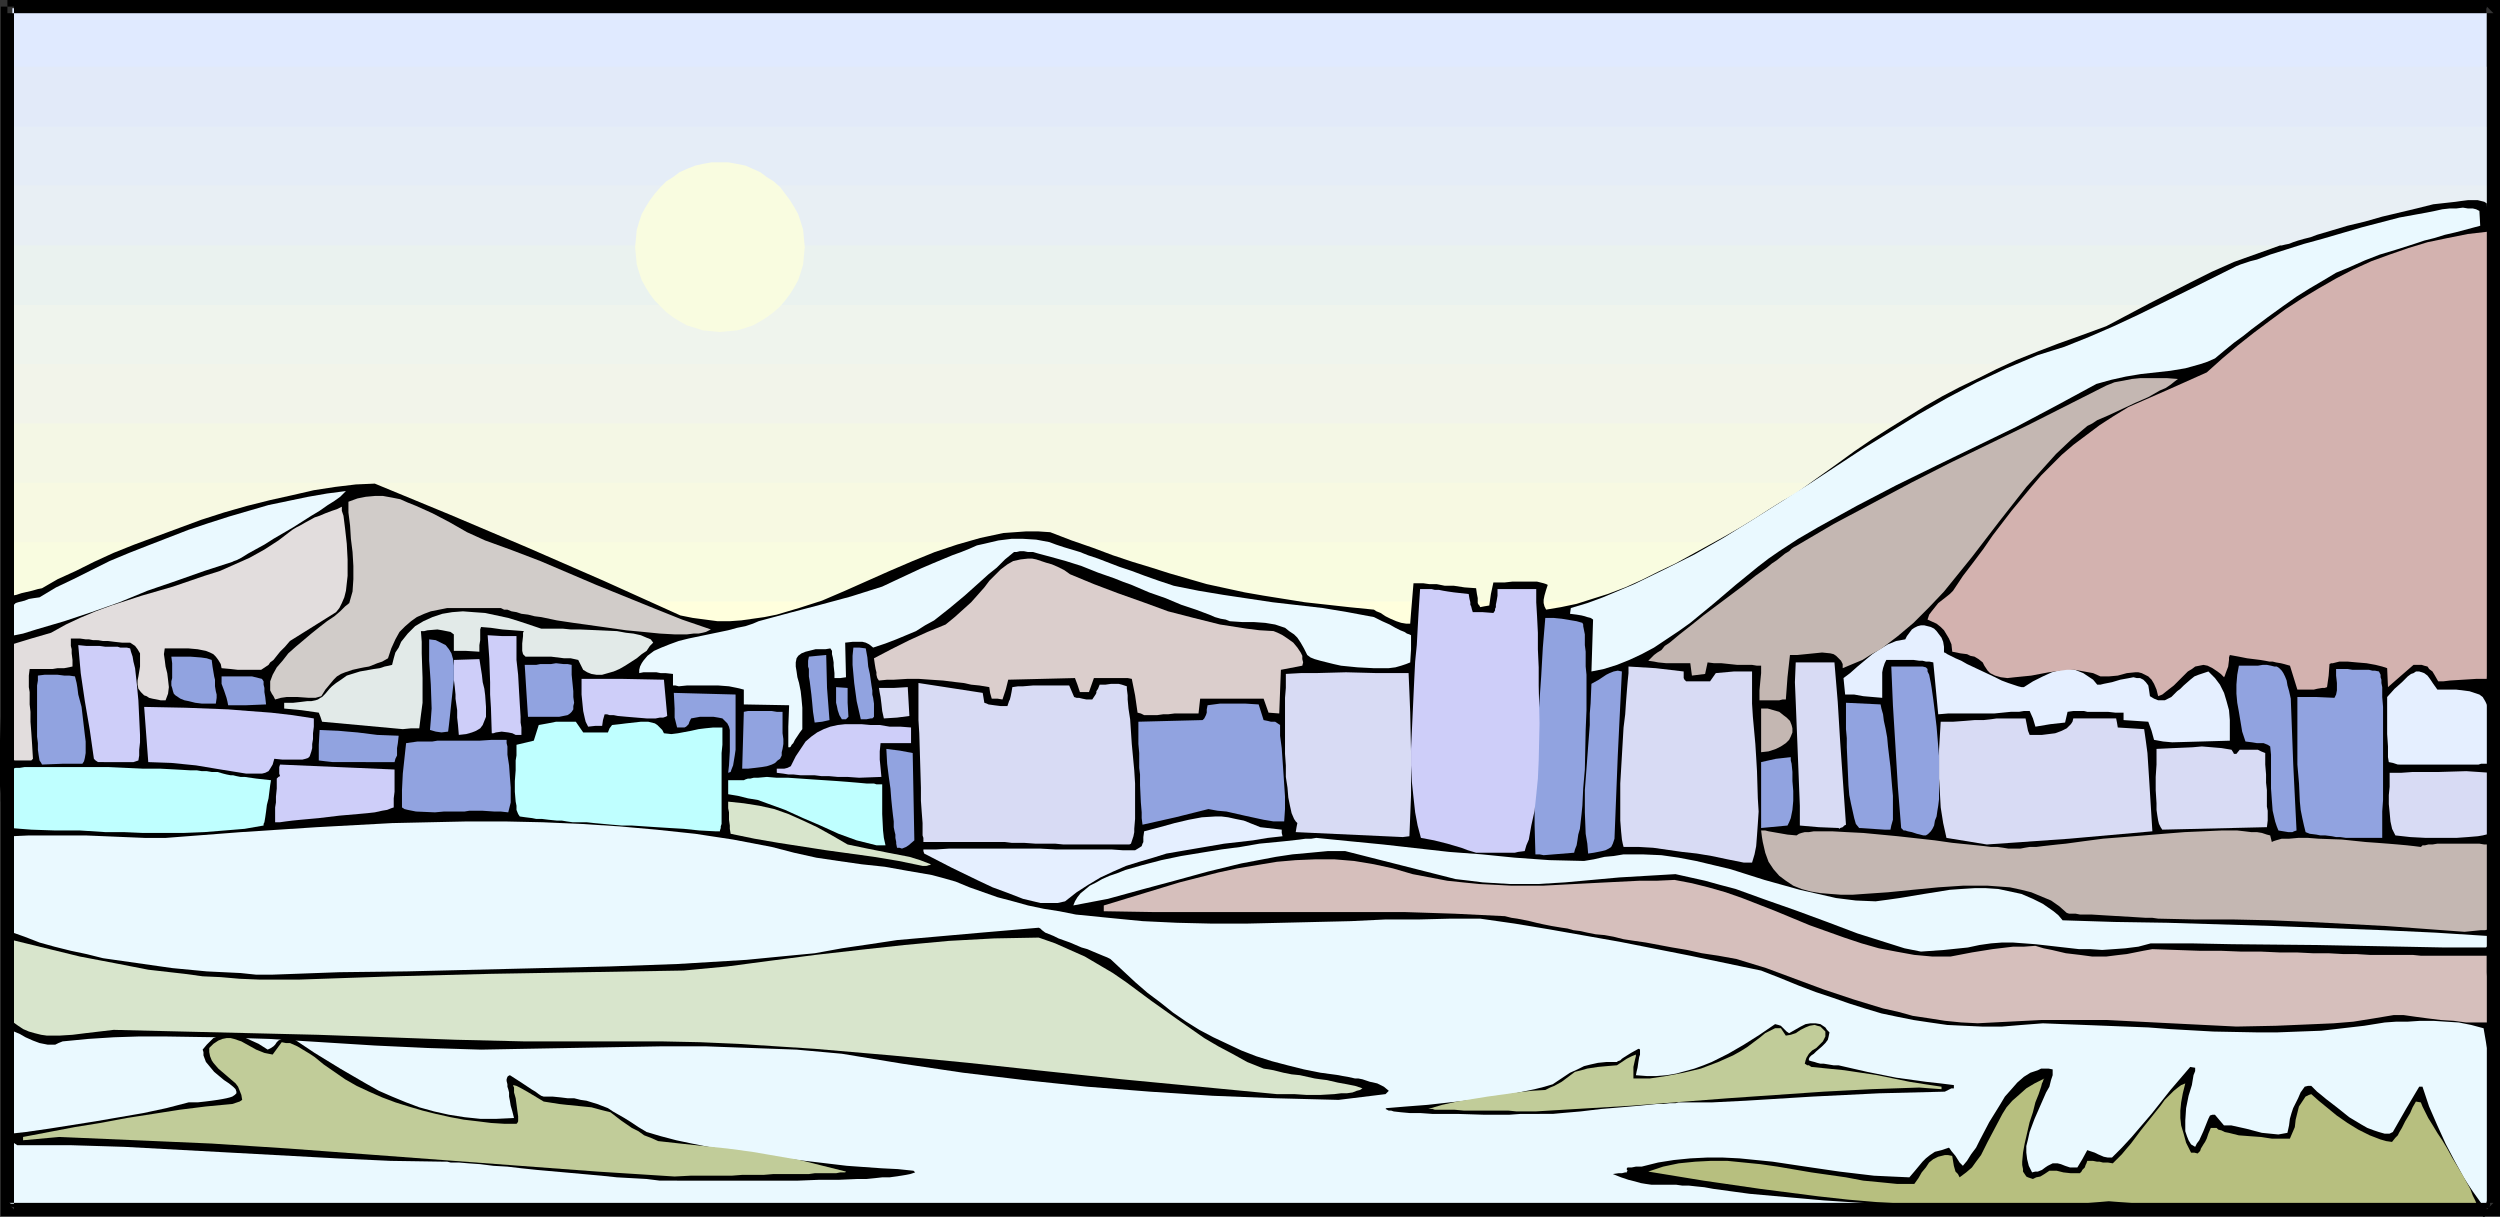
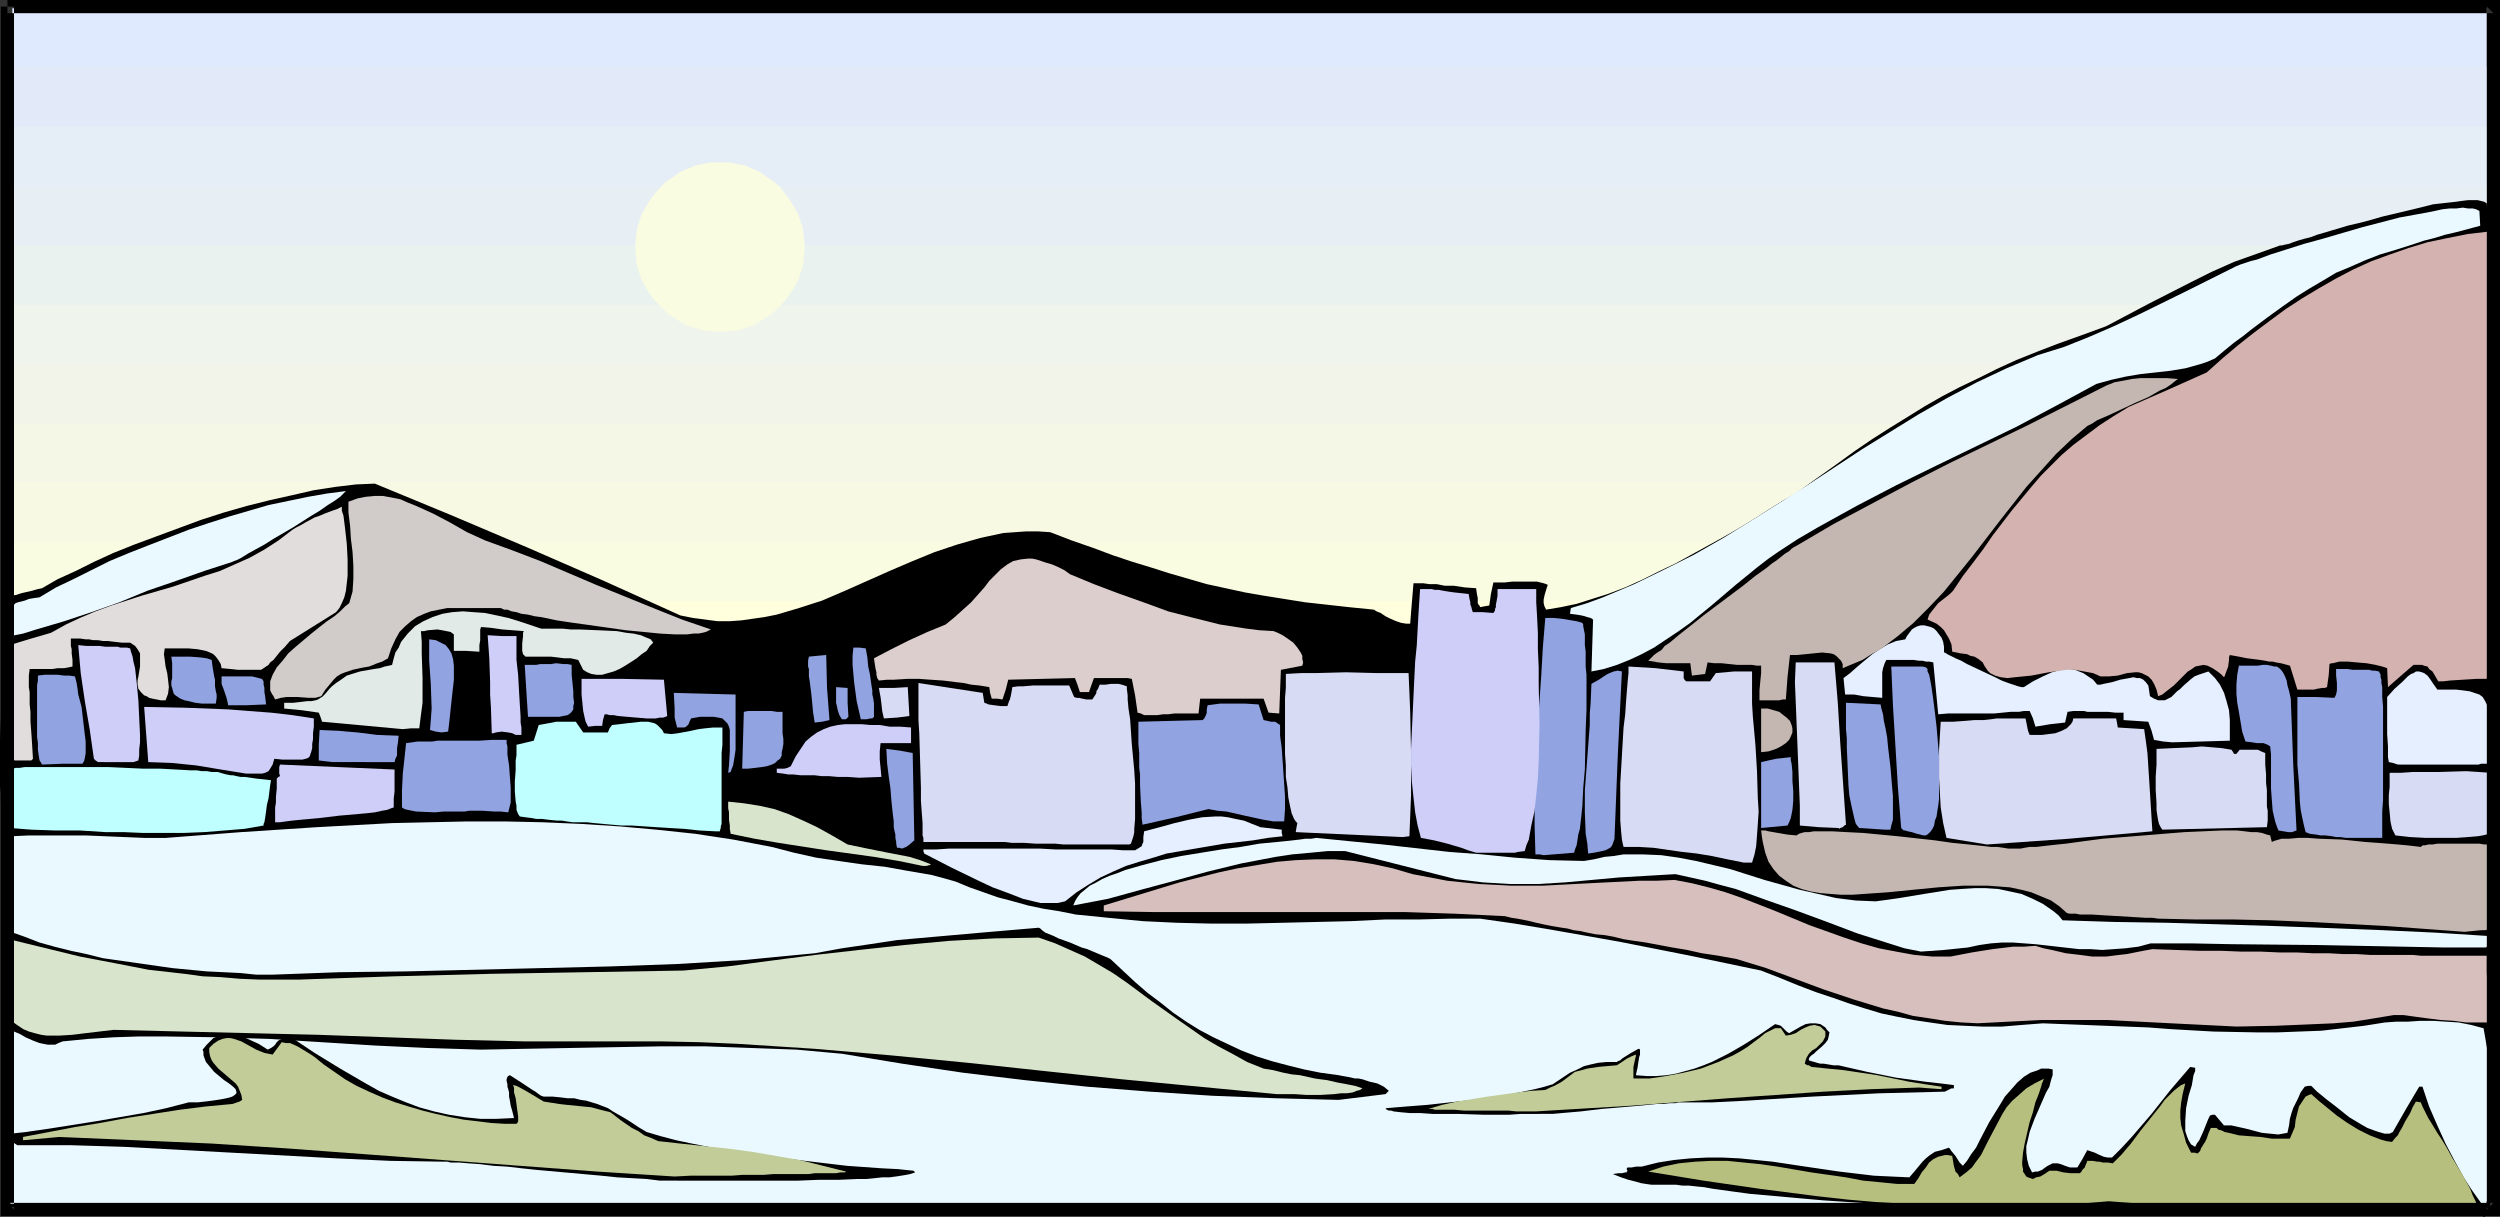
<svg xmlns="http://www.w3.org/2000/svg" xmlns:ns1="http://sodipodi.sourceforge.net/DTD/sodipodi-0.dtd" xmlns:ns2="http://www.inkscape.org/namespaces/inkscape" version="1.0" width="129.766mm" height="63.164mm" id="svg79" ns1:docname="Winterscape 27.wmf">
  <rect width="100%" height="100%" fill="#333333" stroke="none" />
  <ns1:namedview id="namedview79" pagecolor="#ffffff" bordercolor="#000000" borderopacity="0.25" ns2:showpageshadow="2" ns2:pageopacity="0.0" ns2:pagecheckerboard="0" ns2:deskcolor="#d1d1d1" ns2:document-units="mm" />
  <defs id="defs1">
    <pattern id="WMFhbasepattern" patternUnits="userSpaceOnUse" width="6" height="6" x="0" y="0" />
  </defs>
  <path style="fill:#e0eaff;fill-opacity:1;fill-rule:evenodd;stroke:none" d="M 2.424,1.616 H 487.87 V 142.236 H 2.424 Z" id="path1" />
  <path style="fill:#e2eaf9;fill-opacity:1;fill-rule:evenodd;stroke:none" d="M 2.424,13.092 H 487.87 V 142.236 H 2.424 Z" id="path2" />
  <path style="fill:#e5edf7;fill-opacity:1;fill-rule:evenodd;stroke:none" d="M 2.424,24.891 H 487.87 V 142.236 H 2.424 Z" id="path3" />
  <path style="fill:#e8eff4;fill-opacity:1;fill-rule:evenodd;stroke:none" d="M 2.424,36.367 H 487.87 V 142.236 H 2.424 Z" id="path4" />
  <path style="fill:#eaf2ef;fill-opacity:1;fill-rule:evenodd;stroke:none" d="M 2.424,48.166 H 487.87 V 142.236 H 2.424 Z" id="path5" />
  <path style="fill:#eff4ed;fill-opacity:1;fill-rule:evenodd;stroke:none" d="M 2.424,59.804 H 487.87 V 142.236 H 2.424 Z" id="path6" />
  <path style="fill:#f2f4ea;fill-opacity:1;fill-rule:evenodd;stroke:none" d="M 2.424,71.441 H 487.87 V 142.236 H 2.424 Z" id="path7" />
  <path style="fill:#f4f7e5;fill-opacity:1;fill-rule:evenodd;stroke:none" d="M 2.424,83.078 H 487.87 V 142.236 H 2.424 Z" id="path8" />
  <path style="fill:#f7f9e2;fill-opacity:1;fill-rule:evenodd;stroke:none" d="M 2.424,94.716 H 487.87 V 142.236 H 2.424 Z" id="path9" />
  <path style="fill:#f9fce0;fill-opacity:1;fill-rule:evenodd;stroke:none" d="M 2.424,106.353 H 487.87 v 35.882 H 2.424 Z" id="path10" />
  <path style="fill:#ffffdd;fill-opacity:1;fill-rule:evenodd;stroke:none" d="M 2.424,117.991 H 487.87 v 24.245 H 2.424 Z" id="path11" />
  <path style="fill:#000000;fill-opacity:1;fill-rule:evenodd;stroke:none" d="m 488.355,237.275 v -0.162 h -0.162 l -0.323,-0.162 h -0.485 l -0.646,-0.162 -0.97,-0.162 h -0.97 l -0.97,-0.162 h -1.293 l -1.454,-0.162 h -1.616 -1.616 l -1.939,-0.162 h -1.939 l -2.101,-0.162 h -2.262 -2.424 -2.424 l -2.586,-0.162 h -2.909 -2.747 l -2.909,-0.162 h -3.232 -6.464 -3.394 -3.555 l -3.555,-0.162 h -7.595 -7.918 -44.278 -9.696 -20.038 l -10.342,0.162 h -10.342 -10.666 -10.827 l -21.654,0.162 -22.139,0.162 -22.139,0.162 -22.139,0.162 h -21.816 l -10.827,0.162 h -10.827 l -10.504,0.162 h -10.342 -10.342 l -9.858,0.162 h -9.858 l -9.534,0.162 h -9.373 -9.05 -8.726 -16.483 l -7.595,0.162 h -35.067 l -2.424,-0.162 H 14.221 12.282 10.504 8.726 7.11 L 5.818,236.79 H 4.525 3.394 2.424 L 1.616,236.628 1.454,236.467 1.293,235.82 v -0.97 l -0.162,-1.131 v -1.455 l -0.162,-1.778 v -1.94 -2.263 -2.263 l -0.162,-2.586 v -11.476 l 0.162,-6.142 v -6.304 l 0.162,-6.304 v -6.142 -3.071 -2.748 l 0.162,-2.748 v -2.586 -2.424 -8.728 L 1.131,162.601 0.808,161.955 0.646,161.308 0.485,160.5 0.323,159.53 v -1.131 l -0.162,-1.293 v -1.455 L 0,154.196 v -8.89 l 0.162,-3.879 0.323,-7.758 0.162,-3.718 0.162,-3.394 v -1.616 l 0.162,-1.455 v -1.455 l 0.162,-1.293 v -1.131 l 0.162,-0.97 v -0.808 -0.647 l 0.485,-0.162 0.646,-0.162 0.808,-0.162 0.97,-0.323 2.101,-0.485 1.131,-0.323 0.808,-0.162 3.07,-1.778 3.555,-1.616 3.555,-1.778 3.878,-1.778 4.04,-1.616 4.363,-1.616 4.363,-1.616 4.363,-1.616 4.525,-1.455 4.525,-1.293 4.525,-1.131 4.363,-0.97 4.202,-0.97 4.202,-0.647 4.04,-0.485 3.717,-0.162 14.867,6.142 14.867,6.304 15.19,6.627 15.029,6.789 2.424,0.485 2.424,0.323 2.424,0.323 h 2.424 l 2.262,-0.162 2.262,-0.323 2.262,-0.323 2.424,-0.485 4.363,-1.293 4.525,-1.455 4.525,-1.94 4.363,-1.94 4.363,-1.94 4.525,-1.94 4.363,-1.778 4.363,-1.455 4.525,-1.293 2.262,-0.485 2.262,-0.485 2.262,-0.162 2.262,-0.162 h 2.262 l 2.424,0.162 4.202,1.616 4.202,1.455 3.878,1.455 3.878,1.293 3.717,1.131 3.555,1.131 7.272,2.101 3.717,0.808 3.717,0.808 3.717,0.647 4.04,0.647 4.04,0.647 4.363,0.485 4.363,0.485 4.848,0.485 0.485,0.323 0.808,0.323 0.97,0.647 0.97,0.485 1.131,0.485 0.97,0.323 0.97,0.162 h 0.808 l 0.162,-2.101 0.162,-1.94 0.323,-3.879 h 0.808 1.131 l 1.131,0.162 h 1.454 l 1.616,0.323 h 1.778 l 2.101,0.323 2.262,0.162 0.162,1.131 0.162,0.808 v 0.647 0.323 l 0.162,0.323 0.162,0.162 0.162,0.323 0.808,-0.162 0.97,-0.162 0.323,-2.263 0.485,-2.263 h 0.97 1.293 l 1.454,-0.162 h 3.394 1.454 l 1.293,0.323 0.485,0.162 0.323,0.162 -0.162,0.485 -0.162,0.485 -0.323,1.131 -0.162,0.808 v 0.647 l 0.162,0.647 0.323,0.647 2.909,-0.485 3.07,-0.647 3.07,-0.97 3.07,-0.97 3.394,-1.293 3.232,-1.455 3.232,-1.616 3.394,-1.616 6.464,-3.556 3.232,-1.778 3.07,-1.778 2.909,-1.778 2.747,-1.778 2.586,-1.616 2.586,-1.455 4.04,-2.909 3.878,-2.748 3.555,-2.586 3.555,-2.424 3.555,-2.263 3.394,-2.101 3.394,-2.101 3.394,-1.94 3.394,-1.778 3.717,-1.778 3.555,-1.778 3.878,-1.778 4.04,-1.616 4.202,-1.616 4.525,-1.616 4.848,-1.778 8.242,-4.364 8.242,-4.202 4.202,-2.101 4.363,-1.94 4.525,-1.616 4.525,-1.616 h 0.323 l 0.646,-0.162 0.808,-0.162 0.808,-0.323 0.97,-0.323 1.131,-0.323 1.293,-0.323 1.293,-0.485 2.747,-0.808 3.232,-0.97 3.394,-0.808 3.394,-0.97 3.394,-0.808 3.394,-0.808 3.232,-0.808 2.909,-0.323 1.454,-0.162 1.131,-0.162 1.293,-0.162 h 0.97 0.97 l 0.646,0.162 0.646,0.162 0.485,0.323 0.323,6.627 0.162,6.789 0.323,6.95 v 7.273 l 0.323,7.273 v 7.435 l 0.323,15.032 0.162,30.71 v 36.69 6.95 6.789 6.465 l -0.162,6.304 v 5.98 l -0.162,5.819 v 5.334 l -0.162,5.172 v 4.687 2.101 l -0.162,2.101 v 2.101 1.778 l -0.162,1.778 v 1.778 1.455 1.455 l -0.162,1.455 v 1.131 0.97 z" id="path12" />
  <path style="fill:#eaf9ff;fill-opacity:1;fill-rule:evenodd;stroke:none" d="m 455.711,237.436 -56.883,-0.323 -56.722,-0.162 H 172.265 115.544 L 58.822,236.628 2.101,236.143 1.778,235.82 v -0.323 l -0.162,-0.647 -0.162,-0.647 v -0.647 l -0.162,-0.97 -0.162,-2.101 v -2.424 -5.495 -2.909 l 0.162,-5.819 0.162,-2.748 v -2.424 l 0.162,-2.263 v -0.97 l 0.162,-0.97 v -0.647 -0.647 -0.97 l 0.485,0.162 h 0.485 l 1.131,0.485 1.131,0.647 1.454,0.647 1.293,0.485 1.616,0.323 h 0.646 0.808 l 0.646,-0.323 0.808,-0.323 5.01,-0.485 5.01,-0.323 5.01,-0.162 h 5.01 l 10.342,0.162 10.181,0.323 10.342,0.647 10.342,0.647 10.342,0.485 10.504,0.323 8.565,-0.162 8.888,-0.162 17.776,-0.323 h 8.888 l 8.888,0.323 8.888,0.323 8.888,0.808 11.797,1.94 11.958,1.778 12.12,1.455 12.282,1.293 12.282,0.97 12.282,0.808 12.282,0.485 12.443,0.323 9.211,-1.131 0.646,-0.647 -0.97,-0.808 -1.293,-0.647 -1.454,-0.323 -1.454,-0.485 -0.808,-0.162 h -0.646 l -1.454,-0.323 -0.97,-0.162 -0.808,-0.162 -3.555,-0.485 -3.232,-0.647 -3.232,-0.808 -3.07,-0.808 -3.07,-0.97 -2.909,-1.131 -2.747,-1.293 -2.747,-1.293 -2.747,-1.455 -2.586,-1.616 -2.586,-1.778 -2.424,-1.94 -2.586,-1.94 -2.424,-2.101 -2.424,-2.263 -2.424,-2.263 -0.646,-0.323 -0.808,-0.323 -1.939,-0.808 -1.131,-0.485 -1.131,-0.323 -2.262,-0.97 -2.262,-0.808 -0.97,-0.485 -0.808,-0.323 -0.808,-0.323 -0.646,-0.485 -0.323,-0.323 -0.323,-0.162 -5.656,0.485 -5.656,0.485 -5.494,0.485 -5.494,0.485 -5.494,0.485 -5.333,0.808 -5.494,0.808 -5.333,0.97 -6.787,0.647 -6.626,0.647 -13.413,0.808 -13.413,0.485 -13.251,0.323 -26.502,0.647 -13.251,0.162 -13.251,0.485 h -3.07 l -3.07,-0.323 -6.626,-0.323 -6.787,-0.647 -6.787,-0.97 -6.787,-0.97 -3.232,-0.808 -3.07,-0.647 -3.232,-0.808 -2.909,-0.808 -2.909,-1.131 -2.747,-0.97 v -18.749 l 3.555,-0.162 h 3.717 7.434 l 3.878,0.162 3.878,0.162 3.878,0.162 h 4.04 l 14.706,-1.131 14.867,-0.97 14.867,-0.808 7.272,-0.162 7.434,-0.162 h 7.434 l 7.434,0.162 7.434,0.323 7.595,0.485 7.272,0.647 7.595,0.808 7.434,1.131 7.595,1.455 4.363,1.131 4.363,0.97 4.363,0.647 4.525,0.647 4.525,0.485 4.525,0.808 4.686,0.808 2.424,0.647 2.262,0.647 2.747,1.131 2.747,0.97 2.747,0.97 3.07,0.808 2.909,0.808 3.07,0.647 3.07,0.485 3.232,0.647 6.464,0.647 6.626,0.647 6.787,0.323 6.787,0.162 h 6.787 l 6.949,-0.162 13.574,-0.323 6.626,-0.323 h 6.464 l 6.302,-0.162 h 5.979 l 6.787,0.97 6.787,1.131 13.736,2.424 13.898,2.748 13.898,2.909 3.717,1.455 3.555,1.455 3.394,1.293 3.394,1.131 3.232,1.131 3.07,0.97 3.232,0.97 3.07,0.647 3.232,0.647 3.232,0.485 3.394,0.485 3.394,0.162 3.555,0.162 h 3.717 l 3.878,-0.323 4.202,-0.323 8.242,0.323 8.242,0.323 4.202,0.162 4.202,0.323 8.565,0.485 8.403,0.162 h 4.202 l 4.202,-0.162 4.363,-0.162 4.202,-0.485 4.202,-0.485 4.04,-0.647 2.262,-0.162 h 2.262 l 2.424,-0.162 h 2.586 l 2.424,0.162 2.586,0.162 2.424,0.485 2.424,0.647 0.808,4.687 0.808,4.687 0.485,4.526 0.323,4.364 0.162,4.364 -0.162,1.94 -0.162,2.101 -0.323,1.94 -0.323,1.94 -0.485,1.94 -0.646,1.94 h -1.778 l -1.778,0.162 h -4.04 l -4.202,0.323 -4.202,0.162 -4.202,0.162 -4.202,0.323 h -4.04 l -1.778,0.162 z" id="path13" />
  <path style="fill:#d8e5cc;fill-opacity:1;fill-rule:evenodd;stroke:none" d="m 250.48,214.646 -15.19,-1.455 -15.19,-1.455 -7.595,-0.808 -7.595,-0.808 -15.029,-1.616 -15.029,-1.455 -15.029,-1.293 -15.029,-0.97 -7.434,-0.323 -7.595,-0.162 h -13.413 -13.574 l -13.413,-0.323 -13.413,-0.485 -13.574,-0.485 -13.413,-0.323 -13.413,-0.323 -13.251,-0.323 -2.747,0.323 -2.747,0.323 -2.586,0.323 -2.586,0.162 H 9.211 L 8.08,203.009 6.787,202.686 5.656,202.362 4.525,201.878 3.555,201.231 2.424,200.423 v -1.778 -2.101 l 0.162,-2.101 v -6.465 l -0.162,-1.778 v -1.778 l 6.626,1.616 6.626,1.616 6.787,1.293 6.626,1.293 7.11,0.808 3.555,0.485 3.555,0.162 3.717,0.323 3.878,0.162 h 3.878 3.878 l 18.746,-0.647 18.907,-0.485 18.746,-0.323 19.069,-0.323 8.565,-0.808 8.565,-1.131 8.726,-1.131 8.565,-0.97 8.888,-0.97 8.726,-0.808 8.888,-0.485 8.726,-0.162 3.232,1.131 2.909,1.293 2.909,1.293 2.747,1.616 2.747,1.616 2.586,1.778 5.01,3.718 5.01,3.556 5.333,3.718 2.747,1.616 2.747,1.455 2.909,1.616 3.232,1.293 1.939,0.323 1.939,0.485 1.616,0.323 1.616,0.162 1.454,0.323 1.454,0.323 1.131,0.162 1.293,0.162 2.101,0.485 1.778,0.323 1.616,0.323 1.454,0.485 -0.485,0.323 -0.646,0.162 -0.808,0.323 -1.131,0.162 h -1.131 l -1.293,0.162 -2.747,0.162 h -2.747 l -2.424,-0.162 z" id="path14" />
  <path style="fill:#d6bfbc;fill-opacity:1;fill-rule:evenodd;stroke:none" d="m 438.743,201.393 -12.928,-0.647 -12.605,-0.647 h -6.302 -6.302 l -6.302,0.323 -6.302,0.323 -3.232,-0.162 -3.232,-0.323 -3.07,-0.485 -3.232,-0.485 -2.909,-0.808 -2.909,-0.647 -5.818,-1.778 -5.818,-1.94 -5.656,-2.101 -5.656,-2.101 -5.818,-1.778 -3.555,-0.647 -3.232,-0.485 -2.909,-0.647 -2.909,-0.485 -2.586,-0.485 -2.586,-0.485 -2.262,-0.323 -2.101,-0.323 -1.939,-0.485 -1.778,-0.323 -1.778,-0.162 -1.616,-0.323 -1.454,-0.323 -1.293,-0.162 -1.131,-0.323 -1.131,-0.162 -1.939,-0.323 -1.616,-0.323 -1.454,-0.323 -1.293,-0.323 -2.424,-0.485 -1.131,-0.162 -1.293,-0.323 -9.858,-0.485 -9.858,-0.323 h -19.715 -9.858 -9.858 -9.858 l -9.696,-0.162 v -1.131 l 14.867,-4.526 7.595,-1.94 3.717,-0.808 3.878,-0.647 3.878,-0.647 3.717,-0.323 3.878,-0.162 h 3.717 l 3.878,0.323 3.878,0.647 3.717,0.808 3.878,1.131 3.394,0.647 3.394,0.647 3.07,0.323 3.232,0.323 3.232,0.162 3.07,0.162 h 6.141 l 6.141,-0.323 6.302,-0.323 6.464,-0.323 h 3.394 l 3.555,-0.162 3.394,0.647 3.232,0.808 3.394,0.97 3.232,1.131 6.626,2.586 6.626,2.748 6.787,2.424 3.394,1.131 3.394,0.97 3.394,0.647 3.555,0.647 3.555,0.323 h 3.555 l 4.202,-0.808 4.04,-0.647 4.04,-0.485 h 2.101 l 2.262,-0.162 1.616,0.485 1.616,0.323 2.747,0.647 2.747,0.323 2.424,0.323 h 2.747 l 2.586,-0.323 1.454,-0.162 1.616,-0.323 1.616,-0.323 1.778,-0.323 4.686,0.162 4.525,0.162 h 4.202 l 4.04,0.162 h 3.878 l 3.555,0.162 h 3.394 l 3.232,0.162 h 3.07 l 2.909,0.162 h 2.586 l 2.586,0.162 h 2.262 2.262 1.939 1.939 l 1.616,0.162 h 3.07 1.293 8.565 v 3.233 l 0.162,3.394 0.162,3.233 0.162,3.233 h -0.97 -1.131 -2.424 l -2.424,-0.323 -2.586,-0.162 -2.586,-0.323 -2.424,-0.323 -2.262,-0.323 h -0.97 -0.97 l -3.878,0.647 -4.04,0.647 -3.878,0.323 -3.717,0.162 -7.595,0.323 z" id="path15" />
  <path style="fill:#eaf9ff;fill-opacity:1;fill-rule:evenodd;stroke:none" d="m 376.851,186.684 -3.232,-0.647 -3.07,-0.97 -6.141,-1.94 -5.979,-2.263 -6.141,-2.263 -5.979,-2.101 -5.818,-2.101 -3.07,-0.808 -2.909,-0.808 -2.909,-0.647 -2.909,-0.647 -5.494,0.323 -5.494,0.323 -10.666,0.97 -5.333,0.323 h -5.494 l -5.333,-0.323 -2.586,-0.323 -2.747,-0.323 -21.654,-5.495 h -3.394 l -3.394,0.323 -3.555,0.323 -3.232,0.485 -3.394,0.647 -3.394,0.647 -6.626,1.616 -6.464,1.778 -6.626,1.778 -6.464,1.778 -6.787,1.293 0.323,-0.808 0.485,-0.808 0.646,-0.808 0.808,-0.647 0.97,-0.808 1.293,-0.647 1.131,-0.647 1.454,-0.647 1.454,-0.485 1.616,-0.647 3.394,-0.97 3.717,-0.97 3.878,-0.808 7.918,-1.293 3.717,-0.485 3.717,-0.647 3.394,-0.323 1.616,-0.162 1.454,-0.162 1.454,-0.162 1.131,-0.162 h 1.131 l 0.97,-0.162 6.464,0.647 6.626,0.647 12.928,1.455 6.464,0.485 6.464,0.647 6.787,0.485 6.787,0.162 1.939,-0.323 2.101,-0.485 1.778,-0.162 1.939,-0.323 h 3.717 l 3.717,0.162 3.394,0.485 3.394,0.647 3.394,0.808 3.394,0.808 6.626,2.101 6.949,1.94 3.555,0.808 3.555,0.808 3.878,0.485 3.878,0.162 2.424,-0.323 2.262,-0.323 4.848,-0.808 5.01,-0.808 2.262,-0.162 2.586,-0.162 h 2.262 l 2.424,0.162 2.262,0.485 2.262,0.485 2.262,0.97 1.939,0.97 2.101,1.455 0.97,0.808 0.808,0.97 10.181,0.323 10.342,0.162 21.17,0.647 21.17,0.808 10.342,0.485 10.181,0.647 0.162,0.485 v 0.97 l -0.162,0.485 -0.323,0.323 h -8.08 l -8.242,-0.162 -16.806,-0.323 -16.645,-0.162 -8.08,-0.162 h -7.918 l -2.424,0.647 -2.586,0.323 -2.262,0.162 -2.262,0.162 -2.262,-0.162 h -2.262 l -8.565,-0.97 -4.363,-0.323 h -2.262 l -2.101,0.162 -2.262,0.323 -2.262,0.485 -4.686,0.485 z" id="path16" />
  <path style="fill:#c4b7b2;fill-opacity:1;fill-rule:evenodd;stroke:none" d="m 483.507,182.805 -15.352,-1.131 -15.029,-0.808 -7.595,-0.323 -7.434,-0.162 h -7.434 l -7.272,-0.162 -1.131,-0.162 h -1.293 l -2.586,-0.162 -2.747,-0.162 -2.747,-0.162 -2.586,-0.162 h -1.131 -1.131 l -0.808,-0.162 h -0.808 -0.485 l -0.485,-0.162 -1.454,-1.293 -1.616,-1.131 -1.939,-0.808 -1.939,-0.808 -1.939,-0.485 -2.262,-0.485 -2.101,-0.162 -2.262,-0.162 h -2.424 -2.424 l -4.848,0.323 -5.01,0.485 -4.848,0.485 -4.686,0.323 -2.262,0.162 h -2.262 l -2.101,-0.162 -1.939,-0.162 -1.939,-0.323 -1.778,-0.485 -1.616,-0.647 -1.454,-0.97 -1.293,-0.97 -1.131,-1.293 -0.97,-1.455 -0.646,-1.778 -0.485,-2.101 -0.162,-0.97 -0.162,-1.293 h 0.808 l 0.646,0.162 3.717,0.647 1.778,0.162 0.485,-0.323 0.485,-0.162 0.646,-0.162 h 0.808 l 0.97,-0.162 h 1.131 2.424 l 2.909,0.162 3.232,0.162 3.394,0.323 3.394,0.323 7.272,0.808 3.394,0.485 3.232,0.323 3.07,0.323 1.293,0.162 h 1.293 l 1.131,0.162 0.97,0.162 h 0.97 0.646 0.808 l 0.808,-0.162 0.97,-0.162 h 1.293 l 1.293,-0.162 1.454,-0.162 1.454,-0.162 1.616,-0.162 3.555,-0.485 3.717,-0.485 4.04,-0.323 4.04,-0.323 3.878,-0.323 4.04,-0.323 3.717,-0.162 3.555,-0.162 h 3.07 l 1.454,0.162 1.293,0.162 h 1.131 l 0.97,0.162 0.97,0.323 0.646,0.162 0.162,0.647 0.162,0.647 0.323,-0.162 0.485,-0.162 1.131,-0.323 h 1.454 l 1.778,-0.162 h 1.939 l 2.101,0.162 4.525,0.162 4.686,0.485 2.262,0.162 2.101,0.162 1.939,0.162 1.778,0.162 1.454,0.162 1.293,0.162 0.323,-0.323 h 0.485 l 0.646,-0.162 h 0.808 l 0.97,-0.162 h 0.808 4.525 2.101 0.808 l 0.97,0.162 h 1.131 l 0.162,0.323 0.162,0.485 v 0.808 l 0.162,0.97 v 0.97 1.293 5.495 2.424 1.293 0.97 1.455 l -0.323,0.162 h -0.485 l -0.646,0.162 h -0.808 l -1.616,0.162 z" id="path17" />
  <path style="fill:#e5efff;fill-opacity:1;fill-rule:evenodd;stroke:none" d="m 204.101,177.148 -3.394,-0.808 -2.909,-1.131 -3.07,-1.131 -2.747,-1.293 -5.333,-2.586 -5.333,-2.748 -0.162,-0.485 v -0.323 h 2.586 l 2.424,-0.162 h 17.938 l 2.909,0.162 h 4.848 1.939 4.202 l 2.262,0.162 h 2.424 l 0.808,-0.485 0.485,-0.323 0.162,-0.485 0.162,-0.323 v -0.97 l 0.162,-1.131 3.07,-0.808 2.909,-0.808 2.747,-0.647 2.586,-0.485 2.586,-0.162 h 1.293 l 1.293,0.162 1.454,0.323 1.616,0.323 1.616,0.647 1.616,0.647 4.202,0.485 v 0.647 l 0.162,0.647 -2.909,0.323 -2.909,0.485 -5.656,0.647 -5.656,0.97 -5.656,0.97 -2.586,0.808 -2.747,0.808 -2.586,0.808 -2.586,1.131 -2.424,1.131 -2.424,1.455 -2.262,1.455 -2.262,1.778 -1.454,0.323 z" id="path18" />
  <path style="fill:#d8e5cc;fill-opacity:1;fill-rule:evenodd;stroke:none" d="m 180.992,169.875 -4.686,-0.97 -4.848,-0.808 -9.373,-1.293 -9.373,-1.455 -4.686,-0.808 -4.686,-0.97 -0.162,-0.97 v -0.647 l -0.162,-1.131 v -0.647 -0.808 l -0.162,-0.808 v -1.293 l 3.07,0.323 3.07,0.485 2.909,0.647 2.747,0.97 2.909,1.293 2.747,1.293 2.909,1.616 3.07,1.778 3.878,0.808 4.04,0.808 4.202,0.808 2.101,0.647 2.101,0.808 -0.162,0.162 h -0.162 l -0.485,0.162 z" id="path19" />
  <path style="fill:#d8dbf4;fill-opacity:1;fill-rule:evenodd;stroke:none" d="m 342.107,169.228 -3.232,-0.647 -3.07,-0.647 -2.909,-0.485 -2.909,-0.323 -5.656,-0.808 -2.747,-0.162 h -3.07 l -0.162,-0.647 -0.162,-0.808 -0.162,-1.616 -0.162,-2.101 v -2.263 -2.424 -2.586 l 0.323,-5.495 0.323,-5.495 0.323,-2.586 0.162,-2.424 0.162,-2.101 0.162,-1.94 0.162,-1.616 v -0.647 -0.647 l 5.333,0.323 5.494,0.647 v 0.323 0.485 0.485 l 0.162,0.323 0.323,0.323 h 4.686 l 1.131,-1.616 3.555,-0.323 h 3.555 v 1.94 2.101 2.263 l 0.162,2.586 0.485,5.334 0.162,2.586 0.162,2.748 0.162,5.334 0.162,2.586 -0.162,2.424 -0.162,2.263 -0.162,2.101 -0.323,1.616 -0.485,1.616 z" id="path20" />
  <path style="fill:#91a3e0;fill-opacity:1;fill-rule:evenodd;stroke:none" d="m 302.838,167.773 -0.808,-0.162 h -0.808 l -0.162,-5.657 v -5.819 l 0.162,-5.98 0.323,-5.819 0.808,-11.637 0.323,-5.657 0.485,-5.819 h 1.616 l 1.616,0.162 1.939,0.323 0.97,0.162 1.131,0.323 0.162,0.323 v 0.323 l 0.162,0.808 0.162,0.808 v 0.97 1.131 l 0.162,1.293 v 1.293 1.616 l 0.162,1.616 v 6.95 l -0.162,3.879 -0.162,7.758 -0.323,3.718 -0.162,3.394 -0.162,1.616 -0.162,1.455 -0.162,1.455 -0.323,1.131 -0.162,1.131 -0.162,0.97 -0.323,0.808 -0.162,0.647 z" id="path21" />
  <path style="fill:#cecef9;fill-opacity:1;fill-rule:evenodd;stroke:none" d="m 289.587,167.288 -1.616,-0.485 -1.293,-0.485 -2.747,-0.808 -2.586,-0.647 -2.586,-0.485 -0.646,-2.424 -0.485,-2.586 -0.323,-2.909 -0.323,-3.071 -0.162,-3.233 v -3.233 l 0.323,-6.95 0.323,-6.95 0.162,-3.233 0.323,-3.233 0.162,-3.071 0.162,-2.909 0.162,-2.586 0.162,-2.424 h 0.646 0.485 0.646 0.485 l 0.646,0.162 h 0.808 l 0.808,0.162 0.97,0.162 1.131,0.162 1.454,0.162 1.454,0.162 0.162,0.97 0.162,0.647 v 0.485 l 0.162,0.323 0.162,0.647 0.162,0.485 h 1.939 l 2.101,0.162 0.323,-0.485 v -0.323 l 0.162,-0.323 v -0.485 l 0.162,-0.808 0.162,-0.97 v -1.293 h 7.595 v 2.586 l 0.162,2.748 0.162,3.233 v 3.233 l 0.162,3.556 v 3.556 l 0.162,7.435 -0.162,7.273 -0.162,3.556 -0.323,3.233 -0.323,3.071 -0.646,2.909 -0.485,2.748 -0.485,1.131 -0.323,1.131 -1.293,0.162 -0.646,0.162 h -0.646 -1.131 z" id="path22" />
  <path style="fill:#91a3e0;fill-opacity:1;fill-rule:evenodd;stroke:none" d="m 311.564,167.45 -0.162,-1.94 -0.323,-1.94 -0.162,-4.202 v -4.364 l 0.323,-4.202 0.323,-4.364 0.323,-4.202 v -2.263 l 0.162,-1.94 0.162,-3.879 1.454,-0.808 1.454,-0.97 0.646,-0.323 0.808,-0.323 0.808,-0.162 0.808,0.162 -0.808,16.486 -0.646,16.325 -0.323,0.97 -0.323,0.647 -0.485,0.323 -0.646,0.323 -0.646,0.162 -0.808,0.162 -0.808,0.162 z" id="path23" />
  <path style="fill:#91a3e0;fill-opacity:1;fill-rule:evenodd;stroke:none" d="m 176.952,166.48 -0.485,-0.162 h -0.485 l -0.162,-0.808 v -0.323 l -0.162,-0.808 v -0.647 l -0.162,-0.647 -0.162,-0.808 v -1.131 l -0.162,-1.293 -0.162,-1.455 -0.162,-1.616 -0.162,-2.101 -0.323,-2.263 -0.323,-2.586 -0.162,-2.909 2.586,0.323 2.586,0.485 0.162,8.566 0.162,8.566 -1.131,0.97 -0.485,0.323 z" id="path24" />
-   <path style="fill:#bfffff;fill-opacity:1;fill-rule:evenodd;stroke:none" d="m 171.942,165.834 -1.939,-0.485 -1.939,-0.485 -3.555,-1.293 -3.555,-1.616 -3.394,-1.455 -3.555,-1.616 -3.555,-1.293 -1.778,-0.647 -1.939,-0.323 -1.939,-0.485 -1.939,-0.323 v -2.748 h 2.747 0.323 l 0.323,-0.162 0.485,-0.162 h 0.485 l 0.646,-0.162 h 0.808 l 1.778,-0.162 1.939,0.162 h 2.262 l 4.686,0.323 4.848,0.323 2.101,0.162 1.939,0.162 1.778,0.162 h 1.454 l 0.485,0.162 h 0.485 0.646 v 1.455 1.455 2.909 l 0.162,3.233 0.162,1.455 0.323,1.455 z" id="path25" />
  <path style="fill:#d8dbf4;fill-opacity:1;fill-rule:evenodd;stroke:none" d="m 208.625,165.672 -1.616,-0.162 h -1.454 -2.424 l -2.262,-0.162 h -2.424 l -1.293,-0.162 h -7.272 -2.586 -6.141 v -0.323 -0.485 l -0.162,-0.485 v -0.808 -1.616 l -0.162,-2.101 -0.162,-2.263 v -2.586 l -0.162,-5.334 -0.162,-5.334 -0.162,-2.586 v -2.101 -5.172 l 6.302,0.97 6.302,0.97 0.323,1.94 0.485,0.162 0.323,0.162 1.131,0.162 1.293,0.162 h 1.293 l 0.162,-0.485 0.162,-0.485 0.162,-0.323 0.162,-0.647 0.162,-0.808 0.162,-0.97 1.131,-0.162 h 0.97 l 1.939,-0.162 h 7.11 l 0.485,1.131 0.485,1.131 0.485,0.162 h 0.485 l 0.646,0.162 0.808,0.162 h 1.131 l 0.646,-0.97 0.162,-0.323 v -0.323 l 0.323,-0.485 0.323,-0.808 h 1.131 l 1.131,-0.162 h 1.454 l 0.646,0.162 0.97,0.323 v 0.485 l 0.162,1.293 v 0.808 l 0.162,1.778 0.323,2.101 0.162,2.424 0.162,2.424 0.485,5.172 0.162,2.586 v 2.586 4.364 l -0.162,1.94 v 0.647 l -0.162,0.808 -0.162,0.485 -0.162,0.485 -0.162,0.485 -0.323,0.162 z" id="path26" />
  <path style="fill:#d8dbf4;fill-opacity:1;fill-rule:evenodd;stroke:none" d="m 389.779,165.672 -7.918,-1.293 -0.646,-2.909 -0.485,-3.071 -0.162,-2.909 -0.162,-2.748 v -2.909 -2.748 l 0.323,-5.495 h 2.424 l 2.262,-0.162 1.939,-0.162 h 1.778 l 1.454,-0.162 1.131,-0.162 h 0.97 0.97 0.646 1.616 1.454 l 0.323,1.616 0.162,0.808 0.323,0.808 h 1.131 1.293 l 1.293,-0.162 1.293,-0.162 1.293,-0.485 0.97,-0.485 0.808,-0.808 0.323,-0.485 0.162,-0.647 h 8.403 l 0.162,0.808 0.162,0.97 2.586,0.162 2.586,0.162 0.323,2.263 0.323,2.424 0.323,5.011 0.323,5.172 0.323,5.172 -16.322,1.455 z" id="path27" />
  <path style="fill:#91a3e0;fill-opacity:1;fill-rule:evenodd;stroke:none" d="m 461.367,164.379 h -1.131 l -1.131,-0.162 h -0.808 l -0.808,-0.162 -1.293,-0.162 h -0.97 l -0.808,-0.162 -1.293,-0.162 -0.808,-0.323 -0.323,-1.293 -0.323,-1.455 -0.323,-1.616 -0.162,-1.616 -0.162,-3.556 -0.323,-3.718 v -10.506 -1.455 -1.293 h 3.717 l 3.555,0.162 0.323,-0.647 0.162,-0.808 v -1.455 l -0.162,-1.455 v -1.293 h 1.293 0.97 l 0.97,0.162 h 0.97 0.646 0.646 0.97 l 0.646,0.162 h 0.485 l 0.808,0.162 0.162,0.323 0.162,0.323 v 0.485 l 0.162,0.485 v 0.647 l 0.162,0.808 v 1.94 l 0.162,1.94 v 2.424 10.668 2.586 2.586 l -0.162,2.263 v 2.101 1.778 1.293 z" id="path28" />
  <path style="fill:#d8dbf4;fill-opacity:1;fill-rule:evenodd;stroke:none" d="m 475.911,164.379 -3.07,-0.162 -2.909,-0.323 -0.646,-1.293 -0.323,-1.455 -0.162,-1.778 -0.162,-1.616 v -1.778 l 0.162,-1.616 v -1.455 -1.293 h 2.262 l 2.262,-0.162 h 2.586 2.586 l 5.333,-0.162 2.424,0.162 2.424,0.162 v 11.637 l -0.323,0.323 -0.646,0.162 -0.646,0.162 -0.97,0.162 -1.939,0.162 -2.262,0.162 h -2.101 z" id="path29" />
  <path style="fill:#d8dbf4;fill-opacity:1;fill-rule:evenodd;stroke:none" d="m 275.204,164.217 -10.504,-0.485 -10.504,-0.485 0.162,-0.97 0.162,-0.808 -0.323,-0.323 -0.323,-0.485 -0.485,-1.131 -0.323,-1.455 -0.323,-1.616 -0.162,-1.94 -0.323,-2.101 v -2.263 l -0.162,-2.263 v -4.687 -2.263 -2.101 -1.94 l 0.162,-1.94 v -1.455 -1.293 l 2.909,-0.162 h 2.909 l 5.979,-0.162 6.141,0.162 h 6.141 l 0.162,3.718 0.162,4.041 0.162,8.082 v 8.082 l -0.162,4.041 -0.162,4.041 z" id="path30" />
  <path style="fill:#91a3e0;fill-opacity:1;fill-rule:evenodd;stroke:none" d="m 377.336,163.894 -1.293,-0.323 -0.97,-0.323 -0.808,-0.162 -0.485,-0.162 h -0.323 l -0.162,-0.162 -0.323,-0.323 -0.646,-8.082 -0.485,-8.082 -0.485,-7.92 -0.323,-7.597 h 0.97 1.778 0.646 2.424 0.323 l 0.646,0.162 0.323,0.323 v 0.485 l 0.323,0.647 0.162,0.808 0.162,0.808 0.162,0.97 0.323,2.263 0.323,2.586 0.323,2.748 0.485,5.819 v 3.071 2.748 2.586 l -0.162,1.293 -0.162,0.97 -0.162,1.131 -0.323,0.808 -0.162,0.97 -0.323,0.647 -0.323,0.485 -0.485,0.485 -0.485,0.323 z" id="path31" />
  <path style="fill:#bfffff;fill-opacity:1;fill-rule:evenodd;stroke:none" d="m 20.685,163.248 -5.01,-0.323 h -4.848 l -4.686,-0.162 -2.101,-0.162 -1.939,-0.162 -0.162,-5.657 -0.162,-5.819 0.323,-0.162 h 0.485 l 0.485,-0.162 h 0.808 l 0.97,-0.162 h 0.97 1.131 1.293 5.979 3.394 3.555 l 6.949,0.323 h 3.394 l 3.07,0.162 2.747,0.162 h 1.293 l 0.97,0.162 h 0.97 l 0.97,0.162 h 0.646 0.485 l 1.131,0.323 0.646,0.162 0.808,0.162 h 0.485 l 0.646,0.162 0.808,0.162 h 0.808 l 1.131,0.162 1.131,0.162 1.454,0.162 1.454,0.162 -0.162,0.97 -0.162,1.293 -0.162,1.293 -0.323,1.293 -0.162,1.293 -0.162,1.131 -0.162,0.97 -0.162,0.323 v 0.323 l -3.717,0.647 -3.878,0.323 -4.04,0.323 -4.04,0.162 h -8.08 l -3.717,-0.162 z" id="path32" />
  <path style="fill:#91a3e0;fill-opacity:1;fill-rule:evenodd;stroke:none" d="m 448.924,163.248 -0.97,-0.162 -0.97,-0.162 -0.323,-0.808 -0.323,-0.97 -0.485,-2.101 -0.162,-2.101 -0.162,-2.263 v -6.627 l -0.162,-1.616 -0.485,-0.323 -0.808,-0.323 h -0.485 -0.808 l -0.97,-0.162 -1.293,-0.162 -0.646,-1.94 -0.323,-1.94 -0.323,-1.94 -0.323,-1.778 -0.162,-1.778 v -1.778 l 0.162,-1.94 0.323,-1.778 h 1.293 1.293 1.131 l 0.97,-0.162 h 0.808 l 0.808,0.162 0.646,0.162 h 0.485 l 0.485,0.323 0.485,0.485 0.323,0.485 0.323,0.647 0.323,0.808 0.162,0.97 0.323,1.131 0.323,1.455 0.485,12.931 0.646,12.931 -0.485,0.162 -0.323,0.162 h -0.323 z" id="path33" />
  <path style="fill:#bfffff;fill-opacity:1;fill-rule:evenodd;stroke:none" d="m 140.269,163.086 -3.07,-0.162 -3.07,-0.323 -2.747,-0.162 -2.586,-0.162 -2.424,-0.162 -2.424,-0.162 h -1.939 l -1.939,-0.162 -1.778,-0.162 -1.778,-0.162 -1.454,-0.162 h -1.454 -1.293 l -1.131,-0.162 -0.97,-0.162 h -0.97 l -1.616,-0.162 -1.293,-0.162 h -1.131 l -0.808,-0.162 -1.293,-0.162 -1.131,-0.162 -0.323,-0.485 -0.323,-0.808 v -0.808 l -0.162,-0.808 -0.162,-1.94 v -2.101 l 0.162,-2.101 v -1.94 l 0.162,-0.97 v -0.808 -0.808 -0.485 l 3.394,-0.808 0.97,-3.071 1.778,-0.323 1.616,-0.323 h 3.878 l 1.454,2.101 h 4.848 l 0.323,-0.808 0.485,-0.647 1.454,-0.162 1.293,-0.162 2.909,-0.323 h 1.454 l 1.293,0.323 0.485,0.323 0.485,0.485 0.485,0.485 0.323,0.647 1.454,0.162 1.293,-0.162 2.586,-0.485 1.454,-0.323 1.293,-0.162 1.616,-0.162 h 1.778 v 3.394 l -0.162,1.616 v 6.465 1.94 4.041 0.808 0.647 l -0.162,0.485 v 0.323 l -0.162,0.485 v 0.162 z" id="path34" />
  <path style="fill:#91a3e0;fill-opacity:1;fill-rule:evenodd;stroke:none" d="m 369.74,162.763 -5.01,-0.323 -0.646,-0.808 -0.323,-1.131 -0.323,-1.455 -0.323,-1.455 -0.323,-1.616 -0.162,-1.94 -0.162,-3.718 -0.162,-3.718 v -1.778 l -0.162,-1.778 v -4.202 -0.97 l 3.394,0.162 3.394,0.162 0.162,0.808 0.323,1.131 0.162,1.293 0.323,1.455 0.323,1.778 0.162,1.778 0.485,4.041 0.323,3.879 0.162,1.778 v 3.394 1.293 l -0.323,1.131 -0.162,0.808 z" id="path35" />
  <path style="fill:#d8dbf4;fill-opacity:1;fill-rule:evenodd;stroke:none" d="m 424.2,162.763 -0.323,-0.485 -0.323,-0.647 -0.162,-0.647 -0.162,-0.97 -0.162,-1.131 v -1.293 l -0.162,-2.586 v -2.586 l 0.162,-2.424 v -0.97 -0.97 -1.131 l 3.394,-0.162 3.717,-0.162 1.778,-0.162 1.939,0.162 1.939,0.162 1.939,0.323 0.323,0.485 0.162,0.323 h 0.162 0.323 l 0.646,-0.808 h 1.131 1.131 1.293 l 0.646,0.323 0.808,0.323 v 2.263 l 0.162,1.94 v 1.616 l 0.162,1.455 v 1.293 1.131 0.808 l 0.162,0.808 v 1.94 l -0.162,1.293 z" id="path36" />
  <path style="fill:#d8dbf4;fill-opacity:1;fill-rule:evenodd;stroke:none" d="m 360.691,162.439 -3.878,-0.162 -3.717,-0.323 v -3.879 l -0.162,-4.041 -0.323,-8.243 -0.323,-8.082 -0.162,-3.879 0.162,-3.879 h 7.595 l 0.646,7.758 0.485,7.92 1.131,16.163 -0.323,0.162 -0.323,0.323 -0.485,0.162 -0.162,0.162 z" id="path37" />
  <path style="fill:#91a3e0;fill-opacity:1;fill-rule:evenodd;stroke:none" d="m 345.5,162.439 v -12.931 l 2.909,-0.647 2.909,-0.323 v 0.647 l 0.162,0.647 0.162,1.616 v 1.778 l 0.162,1.94 v 1.94 l -0.162,1.778 -0.323,1.616 -0.323,0.808 -0.323,0.647 z" id="path38" />
  <path style="fill:#91a3e0;fill-opacity:1;fill-rule:evenodd;stroke:none" d="m 224.139,161.793 -0.162,-1.293 v -1.131 l -0.162,-1.94 -0.162,-3.394 v -0.97 -1.131 l -0.162,-1.293 v -1.293 -1.616 l -0.162,-1.778 v -2.101 -2.263 l 6.302,-0.162 6.302,-0.162 0.323,-0.323 0.162,-0.323 0.162,-0.323 0.162,-0.485 v -0.647 l 0.162,-0.808 2.424,-0.323 h 2.424 2.586 l 2.586,0.162 0.97,3.071 0.808,0.162 0.646,0.162 h 0.485 0.323 l 0.485,0.323 0.485,0.323 v 2.101 l 0.323,2.424 0.323,4.687 0.323,4.849 v 2.424 l -0.162,2.424 h -2.101 l -1.939,-0.323 -3.717,-0.808 -3.555,-0.808 -1.778,-0.162 -1.778,-0.323 -6.464,1.616 z" id="path39" />
  <path style="fill:#cecef9;fill-opacity:1;fill-rule:evenodd;stroke:none" d="m 53.974,161.308 v -1.293 -0.808 -0.808 l 0.162,-0.97 v -1.131 l 0.162,-1.616 v -0.97 -0.97 l 0.323,-0.323 0.323,-0.162 -0.162,-0.485 v -0.485 -0.485 -0.323 l 0.162,-0.485 22.462,0.97 v 0.808 2.586 0.97 l -0.162,1.293 v 0.808 0.97 l -0.485,0.162 -0.808,0.323 -0.97,0.162 -1.454,0.323 -1.454,0.162 -1.778,0.162 -3.717,0.323 -4.04,0.485 -1.778,0.162 -1.778,0.162 -1.616,0.162 -1.293,0.162 -1.131,0.162 z" id="path40" />
  <path style="fill:#91a3e0;fill-opacity:1;fill-rule:evenodd;stroke:none" d="m 85.325,159.368 -3.717,-0.162 -1.616,-0.323 -0.646,-0.162 -0.485,-0.323 v -1.778 -1.616 l 0.162,-3.233 0.646,-5.98 1.131,-0.162 1.131,-0.162 h 1.293 0.808 0.808 l 0.97,-0.162 h 2.586 1.616 4.04 l 2.424,-0.162 h 2.909 v 0.647 l 0.162,0.647 v 0.808 0.808 l 0.323,2.101 0.162,2.263 0.162,2.101 v 1.94 0.97 l -0.162,0.647 -0.162,0.647 -0.162,0.647 -1.454,-0.162 H 96.96 l -2.424,-0.162 h -2.424 l -0.97,0.162 H 89.849 88.557 87.102 Z" id="path41" />
  <path style="fill:#cecef9;fill-opacity:1;fill-rule:evenodd;stroke:none" d="m 168.549,152.58 -2.262,-0.162 h -1.939 l -1.778,-0.162 h -1.454 l -1.293,-0.162 h -1.131 -0.808 -0.808 l -1.454,-0.162 h -0.97 l -0.97,-0.162 -1.293,-0.162 v -0.808 h 1.454 l 0.646,-0.162 0.323,-0.162 0.323,-0.162 0.97,-1.94 0.97,-1.455 0.97,-1.455 1.131,-0.97 1.131,-0.808 1.293,-0.647 1.293,-0.485 1.454,-0.323 1.454,-0.162 h 1.454 1.778 l 1.778,0.162 h 1.778 l 1.939,0.323 h 2.101 l 2.101,0.162 v 1.455 1.616 h -5.979 l -0.162,1.616 v 1.616 l 0.162,1.616 0.162,1.778 z" id="path42" />
  <path style="fill:#cecef9;fill-opacity:1;fill-rule:evenodd;stroke:none" d="m 48.318,151.772 -5.01,-0.808 -4.848,-0.808 -4.848,-0.485 -4.525,-0.162 -0.808,-10.829 8.08,0.162 8.403,0.323 4.04,0.323 4.363,0.323 4.202,0.485 4.202,0.647 v 1.616 l -0.162,1.293 v 1.131 l -0.162,0.97 v 0.808 l -0.162,0.647 -0.162,0.485 -0.162,0.485 -0.323,0.323 -0.485,0.162 -0.646,0.162 h -0.646 -1.939 -1.293 l -1.616,-0.162 -0.323,1.131 -0.485,0.808 -0.323,0.485 -0.646,0.323 -0.646,0.162 h -0.97 -0.97 z" id="path43" />
  <path style="fill:#91a3e0;fill-opacity:1;fill-rule:evenodd;stroke:none" d="m 142.854,151.61 0.162,-1.455 0.162,-2.748 v -1.131 -1.131 -0.97 -0.97 l -0.162,-0.647 -0.323,-0.647 -0.485,-0.485 -0.485,-0.485 -0.808,-0.162 -0.97,-0.162 h -1.293 -1.293 l -1.778,0.323 -0.323,0.647 -0.162,0.485 -0.323,0.323 -0.162,0.162 -0.323,0.162 h -0.485 -0.485 -0.485 l -0.485,-1.94 v -1.778 l -0.162,-3.071 5.979,0.162 6.141,0.162 v 1.131 0.97 0.97 1.131 3.879 2.748 l -0.162,1.131 -0.162,0.97 -0.162,0.97 -0.323,0.808 -0.162,0.485 z" id="path44" />
  <path style="fill:#91a3e0;fill-opacity:1;fill-rule:evenodd;stroke:none" d="m 146.733,150.802 h -1.131 l 0.162,-5.495 0.162,-5.657 0.808,-0.162 h 4.686 l 0.97,0.162 h 1.131 v 4.202 l 0.162,1.131 v 0.97 l -0.162,0.97 -0.162,0.647 v 0.647 l -0.323,0.647 -0.485,0.323 -0.485,0.485 -0.646,0.323 -0.97,0.323 -0.97,0.162 -1.293,0.162 z" id="path45" />
  <path style="fill:#91a3e0;fill-opacity:1;fill-rule:evenodd;stroke:none" d="M 8.242,149.994 8.08,149.671 7.757,149.186 7.595,148.216 7.434,147.084 v -1.293 L 7.272,144.498 v -3.071 -4.526 -1.293 -1.131 l 0.162,-0.97 v -0.97 l 1.293,-0.162 h 0.97 1.616 l 1.293,0.162 h 0.97 l 1.131,0.162 0.162,0.647 0.162,0.647 0.162,0.97 0.162,1.293 0.646,2.424 0.323,2.748 0.323,2.748 0.162,1.293 v 2.263 l -0.162,0.97 -0.162,0.647 -0.323,0.485 h -3.878 z" id="path46" />
  <path style="fill:#e5efff;fill-opacity:1;fill-rule:evenodd;stroke:none" d="m 470.417,149.994 -0.97,-0.323 -0.808,-0.162 -0.162,-0.97 v -0.808 -1.293 l -0.162,-2.424 v -1.293 -5.98 l 1.454,-1.616 1.454,-1.293 1.131,-1.131 0.646,-0.485 0.485,-0.162 0.485,-0.323 h 0.646 l 0.485,0.162 0.485,0.162 0.646,0.485 0.485,0.647 0.646,0.97 0.808,1.131 h 1.939 1.778 l 1.293,0.162 1.293,0.162 0.97,0.323 0.97,0.323 0.646,0.485 0.485,0.808 0.323,0.647 0.162,1.131 0.323,1.131 v 1.455 1.616 1.778 2.101 l -0.162,2.424 h -0.646 -0.808 l -0.485,0.162 h -1.454 -0.808 z" id="path47" />
  <path style="fill:#cecef9;fill-opacity:1;fill-rule:evenodd;stroke:none" d="m 19.23,149.509 -0.485,-0.323 -0.323,-0.323 -0.808,-5.657 -0.97,-5.657 -0.808,-5.495 -0.485,-5.495 1.616,0.162 h 1.454 1.131 l 1.131,0.162 h 0.97 0.808 0.646 l 0.485,0.162 h 0.808 0.485 l 0.646,0.162 0.162,0.647 0.323,0.97 0.162,0.97 0.323,1.293 0.162,1.455 0.162,1.455 0.323,3.394 0.162,3.394 0.162,3.394 v 1.455 l -0.162,1.455 v 1.131 l -0.162,0.97 -0.97,0.323 h -0.485 -0.646 -0.808 z" id="path48" />
  <path style="fill:#91a3e0;fill-opacity:1;fill-rule:evenodd;stroke:none" d="m 65.286,149.509 -1.454,-0.162 -1.293,-0.162 v -3.071 l 0.162,-2.909 3.717,0.162 1.778,0.162 1.939,0.162 3.878,0.485 4.202,0.162 -0.162,1.455 -0.162,0.97 v 0.808 0.647 l -0.323,0.647 -0.162,0.647 z" id="path49" />
  <path style="fill:#e2dddd;fill-opacity:1;fill-rule:evenodd;stroke:none" d="m 2.909,149.186 -0.485,-0.162 -0.162,-0.162 -0.162,-5.819 v -5.657 -5.495 l 0.323,-5.495 3.717,-1.131 3.878,-1.131 2.909,-1.616 2.747,-1.293 3.07,-1.293 3.07,-1.131 5.979,-1.94 6.141,-1.778 6.141,-2.101 3.07,-0.97 2.909,-1.293 2.909,-1.293 2.909,-1.616 2.747,-1.778 2.747,-2.101 0.808,-0.485 0.646,-0.323 1.131,-0.647 1.778,-0.97 0.97,-0.323 1.131,-0.485 1.293,-0.485 0.97,-0.323 0.97,-0.485 v 0.808 l 0.323,0.97 0.162,1.293 0.162,1.293 0.323,2.909 0.162,3.071 v 3.233 l -0.162,1.455 -0.162,1.455 -0.323,1.293 -0.485,1.131 -0.485,0.97 -0.646,0.808 -9.05,5.657 -0.97,1.131 -0.97,0.97 -0.646,0.808 -0.646,0.808 -0.646,0.485 -0.323,0.485 -0.97,0.647 -0.485,0.323 h -0.646 -0.646 -0.808 -1.131 -1.293 l -1.454,-0.162 -1.778,-0.162 -0.162,-0.808 -0.485,-0.808 -0.485,-0.647 -0.485,-0.485 -0.646,-0.323 -0.808,-0.323 -1.616,-0.323 -1.778,-0.162 H 35.39 33.774 32.32 l -0.162,1.131 0.162,1.131 0.162,1.293 0.162,0.647 0.162,0.647 0.162,1.293 0.162,1.455 -0.162,1.293 -0.485,1.293 h -0.97 l -0.808,-0.162 -0.808,-0.162 -0.646,-0.162 -0.485,-0.323 -0.485,-0.162 -0.646,-0.647 -0.485,-0.647 -0.162,-0.808 v -0.808 l 0.162,-0.808 0.162,-0.97 0.162,-0.97 v -0.808 -0.97 -0.808 l -0.485,-0.808 -0.485,-0.647 -0.485,-0.323 -0.485,-0.323 h -1.616 l -1.454,-0.162 -1.293,-0.162 h -0.97 l -0.97,-0.162 H 18.261 L 17.453,125.426 h -0.646 l -1.131,-0.162 h -0.646 -0.646 -0.485 v 0.485 0.323 0.647 l 0.162,0.647 v 0.808 l 0.162,1.293 v 1.293 l -0.808,0.162 -0.808,0.162 h -1.293 l -0.97,0.162 H 5.818 l -0.162,1.293 v 0.97 0.485 0.808 l 0.162,0.97 v 1.131 1.293 l 0.162,1.455 v 1.94 l 0.162,2.101 0.162,2.424 0.162,2.748 -0.323,0.323 H 5.171 Z" id="path50" />
  <path style="fill:#c4b7b2;fill-opacity:1;fill-rule:evenodd;stroke:none" d="m 345.5,147.569 v -8.566 h 1.293 l 1.131,0.323 1.131,0.323 0.808,0.647 0.646,0.485 0.646,0.647 0.323,0.808 0.162,0.647 v 0.808 l -0.323,0.808 -0.323,0.647 -0.646,0.647 -0.97,0.647 -0.97,0.485 -1.454,0.485 z" id="path51" />
-   <path style="fill:#eaf9ff;fill-opacity:1;fill-rule:evenodd;stroke:none" d="m 154.651,146.6 v -4.041 l 0.162,-4.202 -8.888,-0.162 v -2.909 l -0.646,-0.162 -0.646,-0.162 -0.808,-0.162 -0.808,-0.162 -2.101,-0.162 h -6.141 l -1.616,0.162 -0.646,-0.162 h -0.485 v -2.263 l -1.454,-0.162 h -0.97 l -0.808,-0.162 h -0.646 -1.293 -0.646 l -0.808,0.162 v -0.647 l 0.162,-0.647 0.323,-0.647 0.323,-0.485 0.808,-0.97 1.293,-0.97 1.454,-0.647 1.616,-0.647 1.778,-0.647 1.939,-0.485 3.878,-0.808 3.878,-0.808 1.778,-0.485 1.616,-0.323 1.454,-0.485 1.131,-0.485 5.979,-1.616 6.141,-1.616 5.979,-1.616 6.141,-1.94 2.747,-1.293 2.424,-1.131 2.424,-1.131 2.262,-0.97 1.939,-0.808 1.939,-0.808 1.778,-0.647 1.616,-0.647 1.454,-0.647 1.454,-0.323 2.747,-0.647 2.586,-0.323 h 2.262 l 2.586,0.162 2.586,0.485 1.293,0.485 1.454,0.485 1.616,0.485 1.616,0.485 1.616,0.647 1.939,0.647 2.101,0.808 2.101,0.808 2.424,0.808 2.586,0.97 2.747,0.97 2.909,0.97 4.848,0.97 4.848,0.808 9.696,1.455 9.858,1.131 4.848,0.808 5.171,0.97 1.616,0.808 1.454,0.647 1.131,0.647 0.97,0.485 0.808,0.323 0.485,0.323 0.485,0.162 0.323,0.162 v 2.748 l -0.162,2.586 -0.808,0.323 -0.97,0.323 -1.131,0.323 -1.293,0.162 h -1.454 -1.616 l -3.07,-0.162 -3.232,-0.323 -1.454,-0.323 -1.293,-0.323 -1.293,-0.323 -1.131,-0.323 -0.808,-0.323 -0.646,-0.485 -0.646,-1.293 -0.646,-1.131 -0.646,-0.97 -0.646,-0.647 -0.97,-0.647 -0.808,-0.647 -0.97,-0.323 -0.97,-0.323 -1.939,-0.323 -2.262,-0.162 h -2.262 l -2.424,-0.162 -0.808,-0.323 -0.97,-0.162 -1.131,-0.323 -1.131,-0.485 -2.586,-0.97 -2.909,-0.97 -3.07,-1.293 -3.232,-1.131 -3.394,-1.455 -1.778,-0.647 -1.616,-0.647 -3.232,-1.131 -3.232,-1.293 -3.07,-0.97 -2.909,-0.808 -2.424,-0.647 -1.131,-0.323 h -0.97 l -0.808,-0.162 h -0.808 l -0.646,0.162 h -0.485 l -1.778,1.455 -1.616,1.616 -1.616,1.293 -1.616,1.455 -3.07,2.748 -2.909,2.424 -3.07,2.424 -1.778,0.97 -1.778,1.131 -1.939,0.808 -1.939,0.808 -2.101,0.808 -2.424,0.808 -0.808,-0.647 -0.646,-0.323 -0.646,-0.162 h -0.646 -0.646 -0.646 l -1.454,0.162 0.162,6.789 -1.131,0.162 h -1.131 v -0.97 l -0.162,-1.455 v -0.647 l -0.162,-0.97 -0.162,-0.647 v -0.485 -0.162 l -0.323,-0.485 -0.97,0.162 h -0.97 -0.97 l -0.646,0.162 -1.293,0.323 -0.808,0.323 -0.646,0.485 -0.323,0.485 -0.162,0.808 v 0.808 l 0.162,0.97 0.162,1.131 0.323,1.131 0.323,1.616 0.162,1.455 0.162,1.778 v 1.94 2.263 l -0.485,0.647 -0.323,0.485 -0.646,0.97 -0.323,0.647 -0.323,0.323 -0.162,0.323 -0.162,0.162 z" id="path52" />
  <path style="fill:#e5efff;fill-opacity:1;fill-rule:evenodd;stroke:none" d="m 426.139,145.63 -1.778,-0.162 -1.778,-0.323 -0.485,-1.778 -0.646,-1.778 -2.424,-0.162 -2.424,-0.162 v -1.455 h -1.616 l -1.454,-0.162 h -1.293 -1.131 -0.808 -0.808 l -0.646,-0.162 h -2.101 l -1.131,0.162 -0.485,2.101 -2.909,0.323 -2.909,0.485 -0.485,-1.616 -0.646,-1.455 h -1.131 l -0.97,0.162 h -1.616 l -3.232,0.323 h -1.778 -1.131 -1.293 -1.293 -3.555 l -1.939,0.162 -0.97,-10.183 -0.808,-0.162 h -0.646 l -0.646,-0.162 h -0.646 l -1.131,-0.162 h -5.333 l -0.323,0.647 -0.323,0.97 -0.162,0.808 v 0.97 1.94 2.101 l -3.717,-0.323 -1.778,-0.323 h -1.778 l -0.323,-3.233 1.293,-0.97 1.454,-1.293 2.909,-2.424 1.454,-0.97 1.616,-0.97 1.616,-0.647 1.778,-0.323 0.323,-0.647 0.485,-0.647 0.485,-0.647 0.485,-0.323 0.646,-0.323 0.646,-0.162 h 0.646 l 0.646,0.162 0.646,0.162 0.646,0.323 0.485,0.485 0.485,0.647 0.485,0.647 0.323,0.808 0.162,0.97 v 1.131 h 0.162 l 0.485,0.323 0.646,0.323 0.97,0.485 1.131,0.485 1.131,0.647 2.747,1.293 2.747,1.293 1.293,0.647 1.293,0.485 0.97,0.323 0.97,0.323 0.646,0.162 h 0.485 l 1.778,-1.131 1.939,-0.97 1.778,-0.808 1.778,-0.485 0.808,-0.162 h 0.97 l 0.97,0.162 0.808,0.323 0.808,0.323 0.97,0.647 0.97,0.647 0.808,0.97 h 0.646 l 0.646,-0.162 1.616,-0.323 1.616,-0.485 1.778,-0.323 0.808,-0.162 0.646,0.162 h 0.646 l 0.646,0.323 0.485,0.485 0.485,0.647 0.162,0.97 0.162,1.131 0.808,0.485 0.808,0.323 h 0.646 0.646 l 0.646,-0.323 0.646,-0.323 1.131,-1.131 0.646,-0.485 0.646,-0.647 1.293,-1.131 0.808,-0.647 0.808,-0.323 0.97,-0.323 0.97,-0.323 1.293,1.293 0.97,1.293 0.808,1.616 0.485,1.616 0.485,1.778 0.162,1.94 v 1.94 2.101 l -5.656,0.162 z" id="path53" />
  <path style="fill:#cecef9;fill-opacity:1;fill-rule:evenodd;stroke:none" d="m 101.161,144.175 -0.646,-0.323 -0.808,-0.162 -1.293,-0.162 -1.131,0.162 -0.485,0.162 h -0.323 l -0.162,-5.011 -0.162,-2.586 v -2.424 l -0.162,-4.687 -0.323,-4.526 2.747,0.162 h 2.909 v 0.97 1.293 1.131 1.293 l 0.323,2.909 0.162,2.909 0.162,2.748 0.162,2.586 v 1.131 l 0.162,0.97 v 1.455 z" id="path54" />
-   <path style="fill:#cecef9;fill-opacity:1;fill-rule:evenodd;stroke:none" d="m 90.011,144.175 -0.162,-1.94 -0.162,-1.455 v -1.455 l -0.162,-1.131 -0.162,-1.131 v -0.808 l -0.162,-1.616 -0.162,-1.293 v -1.131 -1.293 -1.455 l 5.01,-0.162 0.485,3.071 0.162,1.455 0.323,1.293 0.162,1.293 0.162,2.263 v 0.97 0.97 l -0.323,0.808 -0.323,0.808 -0.485,0.647 -0.808,0.485 -0.808,0.323 -1.131,0.323 z" id="path55" />
  <path style="fill:#91a3e0;fill-opacity:1;fill-rule:evenodd;stroke:none" d="m 86.618,143.69 -1.131,-0.162 -1.131,-0.323 0.162,-1.94 0.162,-2.263 -0.162,-4.687 -0.162,-2.424 -0.162,-2.263 v -2.263 -1.94 l 1.293,0.162 0.97,0.485 0.97,0.485 0.646,0.808 0.485,0.808 0.323,1.131 0.162,1.293 v 2.748 l -0.162,1.455 -0.323,2.909 -0.323,3.071 -0.162,1.455 -0.162,1.293 z" id="path56" />
  <path style="fill:#e2eae8;fill-opacity:1;fill-rule:evenodd;stroke:none" d="m 79.022,143.044 -15.837,-1.455 -0.323,-0.97 -0.323,-0.808 -3.394,-0.485 -3.394,-0.323 v -1.131 h 1.778 l 1.454,-0.162 1.293,-0.162 h 0.808 l 0.808,-0.162 0.485,-0.162 0.485,-0.323 0.323,-0.162 0.646,-0.647 0.808,-0.97 0.485,-0.485 0.808,-0.647 0.97,-0.647 1.131,-0.808 2.586,-0.808 2.747,-0.485 1.131,-0.162 0.97,-0.323 0.808,-0.162 0.646,-0.162 0.323,-1.293 0.323,-1.131 0.646,-0.97 0.485,-1.131 0.646,-0.808 0.646,-0.808 1.454,-1.455 1.616,-0.97 1.778,-0.808 1.939,-0.647 1.939,-0.323 2.101,-0.162 2.101,0.162 2.262,0.162 2.262,0.485 2.262,0.485 2.101,0.647 4.363,1.455 h 4.202 l 1.616,0.162 h 1.778 l 3.717,0.162 3.555,0.162 1.778,0.323 1.454,0.162 1.454,0.323 1.131,0.485 0.808,0.323 0.485,0.647 -0.646,0.647 -0.646,0.97 -0.97,0.647 -0.97,0.808 -2.262,1.455 -1.131,0.647 -1.131,0.485 -1.131,0.323 -1.131,0.323 h -1.131 l -0.97,-0.162 -0.808,-0.323 -0.808,-0.485 -0.485,-0.97 -0.485,-0.97 -1.454,-0.323 h -1.293 l -2.586,-0.323 h -5.01 l -0.485,-0.485 -0.162,-0.647 v -0.647 -0.808 l 0.162,-1.455 v -0.647 l 0.162,-0.323 -4.202,-0.323 -2.262,-0.323 -1.939,-0.162 -0.162,0.485 v 2.101 l -0.162,0.97 v 1.293 l -2.586,-0.162 h -2.424 v -3.233 l -0.646,-0.485 -0.808,-0.162 -0.808,-0.162 -0.97,-0.162 -1.939,0.162 -0.646,0.162 h -0.646 l 0.162,2.101 v 2.263 l 0.162,4.849 v 2.424 2.424 l -0.323,2.424 -0.323,2.586 h -1.616 z" id="path57" />
  <path style="fill:#cecef9;fill-opacity:1;fill-rule:evenodd;stroke:none" d="m 115.382,142.559 -0.162,-0.323 -0.162,-0.323 -0.162,-0.323 -0.162,-0.647 -0.323,-1.455 -0.323,-3.233 v -1.293 -1.778 h 8.08 l 8.08,0.162 0.646,7.112 -0.323,0.162 -0.485,0.162 h -0.646 l -0.808,0.162 h -1.778 l -1.939,-0.162 -1.939,-0.162 -1.778,-0.162 -0.808,-0.162 h -0.808 l -0.485,-0.162 h -0.485 l -0.323,1.131 -0.162,1.131 h -1.293 z" id="path58" />
  <path style="fill:#91a3e0;fill-opacity:1;fill-rule:evenodd;stroke:none" d="m 159.822,141.751 -0.323,-2.101 -0.162,-1.778 -0.162,-1.616 -0.162,-1.293 -0.162,-1.293 -0.162,-0.97 v -0.808 -0.647 l -0.162,-0.485 v -1.131 l 0.162,-0.808 1.616,-0.162 1.778,-0.162 0.162,6.465 0.485,6.304 -1.454,0.323 z" id="path59" />
  <path style="fill:#91a3e0;fill-opacity:1;fill-rule:evenodd;stroke:none" d="m 165.155,141.104 -0.485,-0.808 -0.323,-0.97 -0.162,-0.808 -0.162,-0.647 v -3.071 l 2.262,0.162 v 2.909 l 0.162,2.748 -0.323,0.323 -0.162,0.162 h -0.323 z" id="path60" />
  <path style="fill:#91a3e0;fill-opacity:1;fill-rule:evenodd;stroke:none" d="m 168.872,141.104 -0.808,-3.556 -0.485,-3.556 -0.323,-3.556 v -1.778 l 0.162,-1.616 h 1.131 l 1.293,0.162 0.323,1.778 0.162,1.778 0.323,1.455 0.162,1.131 0.162,1.131 0.162,0.97 v 0.808 l 0.162,0.647 0.162,1.131 v 0.97 1.616 l -0.323,0.323 h -0.323 l -0.808,0.162 z" id="path61" />
  <path style="fill:#d8dbf4;fill-opacity:1;fill-rule:evenodd;stroke:none" d="m 173.397,140.943 -0.323,-1.455 -0.162,-1.455 -0.162,-1.293 -0.162,-0.808 -0.162,-0.97 h 2.909 l 2.747,-0.162 0.323,5.657 -2.424,0.323 z" id="path62" />
  <path style="fill:#91a3e0;fill-opacity:1;fill-rule:evenodd;stroke:none" d="m 103.585,140.619 -0.323,-5.011 -0.323,-5.172 h 1.131 1.131 l 0.808,-0.162 h 0.808 1.293 l 0.97,-0.162 1.454,0.162 h 0.808 l 0.808,0.162 v 1.94 l 0.162,1.616 0.162,1.616 v 1.131 l 0.162,1.131 -0.162,0.647 v 0.647 l -0.323,0.485 -0.323,0.323 -0.485,0.323 -0.808,0.162 -0.808,0.162 h -1.293 -2.909 z" id="path63" />
  <path style="fill:#dbcecc;fill-opacity:1;fill-rule:evenodd;stroke:none" d="m 224.462,140.296 -0.646,-0.323 -0.646,-0.162 -0.485,-3.394 -0.646,-3.233 -0.808,-0.162 h -0.485 -2.586 -0.646 -1.778 -1.131 l -0.97,2.748 h -1.778 l -0.485,-1.455 -0.485,-1.293 -13.09,0.323 -0.485,1.94 -0.646,1.94 -0.97,-0.162 h -1.131 l -0.323,-1.131 -0.162,-1.131 -1.939,-0.323 -1.616,-0.162 -1.454,-0.323 -1.454,-0.162 -2.586,-0.323 -2.424,-0.162 -2.262,-0.162 h -2.424 l -2.586,0.162 h -1.293 l -1.616,0.162 -0.323,-0.485 -0.162,-0.647 v -0.485 l -0.162,-0.647 -0.162,-0.97 -0.162,-1.131 3.394,-1.778 3.555,-1.778 3.555,-1.616 3.555,-1.455 1.778,-1.455 1.616,-1.455 1.616,-1.455 1.293,-1.455 1.293,-1.455 0.97,-1.293 1.293,-1.293 0.97,-0.97 1.293,-0.97 1.131,-0.647 1.454,-0.323 1.454,-0.162 h 0.808 l 0.808,0.162 0.97,0.323 0.97,0.323 1.131,0.323 1.131,0.485 1.293,0.647 1.131,0.808 4.686,1.94 4.686,1.778 5.01,1.778 4.848,1.778 5.01,1.293 5.171,1.293 5.171,0.808 2.586,0.323 2.747,0.162 0.808,0.323 0.97,0.485 0.97,0.647 1.131,0.808 0.808,0.97 0.646,0.97 0.323,0.647 v 0.647 l 0.162,0.647 -0.162,0.647 -4.202,0.808 -0.162,4.202 -0.162,4.364 -2.101,-0.162 -0.97,-2.748 h -12.443 l -0.323,2.909 h -1.939 -1.616 -1.131 l -1.293,0.162 h -0.97 l -1.131,0.162 h -1.131 z" id="path64" />
  <path style="fill:#91a3e0;fill-opacity:1;fill-rule:evenodd;stroke:none" d="m 44.763,138.356 -0.162,-0.808 -0.162,-0.647 -0.485,-1.455 -0.485,-1.293 v -0.808 -0.647 h 1.939 1.939 2.101 l 1.939,0.485 0.323,0.485 v 0.323 0.323 l 0.162,0.647 v 0.808 l 0.162,0.97 0.162,1.455 -3.878,0.162 z" id="path65" />
  <path style="fill:#91a3e0;fill-opacity:1;fill-rule:evenodd;stroke:none" d="m 39.592,138.033 -1.293,-0.162 -1.293,-0.323 -0.808,-0.162 -0.808,-0.323 -0.485,-0.323 -0.485,-0.323 -0.323,-0.323 -0.162,-0.485 -0.162,-0.647 -0.162,-0.485 v -0.808 l 0.162,-0.647 v -2.909 l -0.162,-1.293 h 1.939 1.778 l 2.101,0.162 1.131,0.162 0.97,0.323 0.162,1.293 0.162,0.97 0.162,0.97 0.162,0.647 v 0.647 0.647 l 0.162,0.97 0.162,0.647 v 0.647 l -0.162,1.131 z" id="path66" />
  <path style="fill:#c4b7b2;fill-opacity:1;fill-rule:evenodd;stroke:none" d="m 345.985,137.387 h -0.808 v -1.94 l 0.162,-1.778 0.162,-1.616 v -0.808 -0.647 h -0.323 -0.485 l -0.97,-0.162 h -1.293 -1.616 l -3.07,-0.323 h -1.454 l -1.293,-0.162 -0.485,2.263 -2.586,0.323 -0.323,-2.424 h -3.878 -0.808 l -1.616,-0.162 -0.808,-0.162 -1.131,-0.162 0.162,-0.162 0.162,-0.162 0.323,-0.323 0.485,-0.485 0.646,-0.485 0.808,-0.485 0.646,-0.808 0.97,-0.647 1.939,-1.616 2.262,-1.778 2.424,-1.94 2.586,-1.94 5.171,-3.879 2.424,-1.94 2.262,-1.616 0.97,-0.808 0.97,-0.647 0.808,-0.647 0.808,-0.647 0.808,-0.485 0.485,-0.485 0.485,-0.323 0.323,-0.162 7.434,-4.364 7.595,-4.041 7.595,-4.041 7.595,-3.879 15.352,-7.435 15.352,-7.758 1.616,-0.647 1.778,-0.323 1.616,-0.323 1.616,-0.162 h 1.778 1.778 1.778 l 2.101,0.162 -0.646,0.485 -0.808,0.647 -0.97,0.647 -1.131,0.485 -2.262,1.293 -2.586,1.131 -5.171,2.424 -2.262,0.97 -0.97,0.647 -0.97,0.485 -3.07,2.586 -3.07,2.909 -2.909,3.233 -2.909,3.233 -5.333,6.789 -5.333,6.95 -2.747,3.394 -2.747,3.394 -2.909,3.071 -3.07,3.071 -3.07,2.586 -3.394,2.586 -1.778,0.97 -1.778,1.131 -1.939,0.808 -1.939,0.808 v -0.808 l -0.323,-0.647 -0.485,-0.485 -0.485,-0.485 -0.485,-0.323 -0.646,-0.162 -1.616,-0.162 -1.616,0.162 -1.616,0.162 -1.616,0.162 h -1.454 l -0.485,4.364 -0.323,4.364 h -0.646 l -0.646,0.162 z" id="path67" />
  <path style="fill:#d1ccc9;fill-opacity:1;fill-rule:evenodd;stroke:none" d="m 53.974,137.225 -0.323,-0.647 -0.323,-0.485 -0.323,-0.647 v -0.485 -0.647 -0.647 l 0.485,-1.293 0.808,-1.455 1.131,-1.293 1.131,-1.455 1.454,-1.293 3.07,-2.586 1.616,-1.293 1.454,-1.131 1.454,-0.97 1.131,-0.97 0.97,-0.97 0.808,-0.647 0.323,-1.131 0.323,-1.131 0.162,-2.424 v -2.586 l -0.162,-2.748 -0.323,-2.586 -0.162,-2.586 -0.323,-2.586 v -2.101 l 1.778,-0.647 1.616,-0.323 1.778,-0.162 h 1.616 l 1.778,0.323 1.616,0.323 1.454,0.647 1.616,0.647 3.232,1.455 3.394,1.778 3.394,1.94 3.555,1.616 5.333,1.94 5.494,2.101 10.989,4.687 11.15,4.526 5.656,2.263 5.656,1.94 -0.323,0.162 -0.646,0.323 -0.646,0.162 -0.808,0.162 h -0.97 l -1.293,0.162 h -2.424 l -2.909,-0.162 -3.232,-0.323 -3.394,-0.323 -3.394,-0.485 -6.949,-0.97 -3.232,-0.485 -3.07,-0.647 -1.293,-0.162 -1.293,-0.323 -1.293,-0.162 -0.97,-0.323 -0.97,-0.162 -0.808,-0.323 h -0.646 l -0.646,-0.323 h -3.717 -5.171 -1.616 l -1.616,0.323 -1.616,0.323 -1.293,0.485 -1.454,0.647 -1.131,0.808 -1.131,0.97 -1.131,1.131 -0.808,1.455 -0.808,1.778 -0.646,1.94 -1.131,0.647 -0.97,0.323 -0.808,0.323 -0.808,0.323 -0.97,0.162 -0.808,0.162 -1.454,0.323 -1.454,0.485 -0.808,0.323 -0.808,0.485 -0.646,0.647 -0.808,0.97 -0.808,0.97 -0.808,1.293 -1.131,0.323 h -1.293 l -2.262,-0.162 h -2.101 l -1.131,0.162 z" id="path68" />
  <path style="fill:#d3b2af;fill-opacity:1;fill-rule:evenodd;stroke:none" d="m 423.392,136.578 -0.323,-1.293 -0.485,-1.131 -0.485,-0.808 -0.646,-0.647 -0.646,-0.323 -0.646,-0.323 -0.646,-0.162 h -0.646 l -1.616,0.162 -1.778,0.485 -1.778,0.162 h -0.808 -0.808 l -1.454,-0.647 -1.778,-0.323 -1.778,-0.323 h -1.616 l -3.555,0.485 -3.394,0.647 -1.616,0.162 -1.616,0.162 -1.454,0.162 -1.293,-0.162 -1.131,-0.323 -0.97,-0.485 -0.485,-0.485 -0.323,-0.485 -0.323,-0.485 -0.323,-0.647 -0.808,-0.647 -0.808,-0.485 -0.808,-0.162 -0.646,-0.323 -1.293,-0.162 -0.808,-0.162 -0.808,-0.162 -0.162,-1.455 -0.485,-1.131 -0.485,-0.808 -0.485,-0.808 -0.646,-0.647 -0.808,-0.647 -1.778,-0.808 0.323,-0.97 0.485,-0.647 0.646,-0.808 0.646,-0.808 1.454,-1.131 0.808,-0.647 0.646,-0.647 1.939,-2.909 2.101,-2.748 1.939,-2.586 1.778,-2.586 3.717,-4.849 3.878,-4.687 1.939,-2.263 1.939,-1.94 2.101,-2.101 2.262,-1.94 2.586,-1.94 2.586,-1.94 2.747,-1.778 2.909,-1.778 7.757,-3.394 7.595,-3.394 3.07,-2.748 3.07,-2.586 3.07,-2.424 3.232,-2.424 3.07,-2.263 3.232,-2.101 3.232,-1.94 3.394,-1.94 3.394,-1.778 3.555,-1.616 3.555,-1.293 3.717,-1.293 3.717,-1.131 3.878,-0.808 4.04,-0.808 4.202,-0.485 v 3.233 3.233 l 0.162,3.071 0.162,2.909 v 5.657 l 0.162,5.334 0.162,5.011 v 4.687 4.202 l 0.162,4.041 v 3.718 3.394 3.233 8.243 2.263 2.263 1.94 1.778 l -0.162,1.778 v 1.616 l -0.162,2.909 -0.162,2.748 -0.162,2.424 -0.162,2.586 -0.323,2.586 -0.162,2.909 h -2.101 l -2.586,0.162 -2.586,0.162 -1.293,0.162 h -0.97 l -0.646,-1.131 -0.485,-0.808 -0.646,-0.485 -0.323,-0.485 -0.646,-0.162 -0.485,-0.162 h -0.808 -0.808 l -2.424,2.101 -2.586,2.263 -0.162,-3.718 -0.485,-0.162 -0.485,-0.162 -0.646,-0.162 -0.646,-0.162 -1.778,-0.323 -1.939,-0.162 -1.778,-0.162 h -1.616 l -0.646,0.162 -0.646,0.162 h -0.323 l -0.323,0.162 -0.162,2.263 -0.323,2.263 -0.485,0.162 h -0.485 l -0.97,0.162 -0.646,0.162 h -3.232 l -1.454,-4.687 -1.131,-0.323 -0.646,-0.162 -0.97,-0.162 -0.646,-0.162 h -0.646 l -0.808,-0.162 -0.97,-0.162 -1.293,-0.162 -1.293,-0.162 -1.616,-0.323 -1.778,-0.323 -0.162,0.485 v 0.485 l -0.162,1.293 -0.485,1.293 -0.162,0.485 -0.162,0.323 -0.646,-0.647 -0.646,-0.485 -0.97,-0.647 -0.97,-0.485 -0.808,-0.162 -0.808,0.162 -0.808,0.162 -0.646,0.485 -0.808,0.485 -1.293,1.293 -1.454,1.455 -1.454,1.131 -0.808,0.647 z" id="path69" />
  <path style="fill:#eaf9ff;fill-opacity:1;fill-rule:evenodd;stroke:none" d="m 312.211,131.73 0.323,-10.183 -0.485,-0.323 -0.646,-0.162 -0.485,-0.162 -0.646,-0.162 -0.97,-0.162 -1.293,-0.162 0.162,-1.131 3.232,-0.97 3.07,-1.131 6.141,-2.586 5.979,-2.909 5.818,-2.909 5.656,-3.233 5.494,-3.394 10.989,-6.95 10.827,-7.112 5.494,-3.394 5.494,-3.394 5.656,-3.233 5.818,-3.071 5.818,-2.748 6.141,-2.586 5.171,-1.616 4.848,-1.94 4.848,-2.101 4.848,-2.263 9.534,-4.687 4.848,-2.424 4.848,-2.424 0.808,-0.323 0.97,-0.323 0.97,-0.323 1.293,-0.323 1.293,-0.485 1.293,-0.485 3.07,-0.97 3.555,-1.131 3.555,-0.97 7.757,-2.263 3.717,-0.97 3.717,-0.97 3.555,-0.647 1.778,-0.323 1.616,-0.323 1.454,-0.323 1.454,-0.162 h 1.293 l 1.293,-0.162 0.97,0.162 h 0.97 l 0.646,0.162 0.646,0.323 0.162,2.909 -2.424,0.647 -2.424,0.647 -2.101,0.485 -2.101,0.647 -1.939,0.485 -1.939,0.647 -3.555,1.131 -3.232,0.97 -2.909,1.131 -2.909,1.293 -2.747,1.131 -2.424,1.455 -2.747,1.616 -2.586,1.616 -2.747,1.94 -2.909,2.101 -3.232,2.424 -1.616,1.293 -1.778,1.293 -1.778,1.455 -1.939,1.616 -1.454,0.647 -1.454,0.485 -2.909,0.808 -2.909,0.485 -2.909,0.323 -2.909,0.323 -2.909,0.485 -2.909,0.647 -2.909,0.808 -7.757,4.202 -7.918,4.202 -15.675,7.597 -7.918,3.879 -7.757,4.041 -7.595,4.202 -3.878,2.263 -3.717,2.424 -2.101,1.455 -2.101,1.616 -4.363,3.556 -4.363,3.718 -4.525,3.718 -2.262,1.616 -2.424,1.616 -2.424,1.616 -2.424,1.293 -2.424,1.131 -2.424,0.97 -2.586,0.808 z" id="path70" />
  <path style="fill:#eaf9ff;fill-opacity:1;fill-rule:evenodd;stroke:none" d="m 2.101,124.779 -0.162,-1.131 v -1.131 L 1.778,121.708 v -0.808 l 0.162,-0.647 v -0.485 l 0.162,-0.485 0.323,-0.323 0.323,-0.323 0.323,-0.323 0.485,-0.162 0.646,-0.162 0.646,-0.162 0.808,-0.323 0.97,-0.162 1.131,-0.162 3.232,-1.94 3.394,-1.616 3.555,-1.778 3.555,-1.778 3.878,-1.616 3.717,-1.455 7.918,-3.071 3.878,-1.293 4.04,-1.293 3.878,-1.131 3.878,-1.131 3.878,-0.808 3.878,-0.808 3.717,-0.647 3.717,-0.485 -0.162,0.162 -0.323,0.323 -0.646,0.647 -1.131,0.808 -1.293,0.808 -1.616,1.131 -1.616,0.97 -3.555,2.263 -3.878,2.263 -1.778,1.131 -1.778,0.97 -1.454,0.808 -1.293,0.808 -0.97,0.485 -0.485,0.162 -0.323,0.162 -5.494,1.778 -5.494,1.94 -5.656,1.94 -5.494,2.263 -5.494,1.94 -5.333,1.778 -5.494,1.616 -2.586,0.808 z" id="path71" />
  <path style="fill:#000000;fill-opacity:1;fill-rule:evenodd;stroke:none" d="m 487.062,238.568 -5.656,-1.131 -5.656,-0.97 -5.818,-0.808 -5.656,-0.323 -5.818,-0.323 h -5.818 -5.818 l -5.818,0.162 -11.635,0.485 -11.474,0.808 -11.474,0.485 -5.656,0.323 h -5.818 l -14.867,-0.647 -14.867,-0.647 -7.434,-0.485 -7.272,-0.647 -7.272,-0.647 -7.11,-0.97 -1.778,-0.323 -1.616,-0.162 -1.454,-0.162 h -1.293 l -1.131,-0.162 h -2.909 -1.939 l -1.131,-0.162 -0.97,-0.162 -1.131,-0.323 -1.293,-0.323 -1.454,-0.485 -1.616,-0.647 1.131,-0.162 h 0.646 l 0.646,-0.162 h 0.323 v -0.162 l 0.162,-0.162 -0.162,-0.162 v -0.162 -0.162 l 0.162,-0.162 h 0.323 0.485 l 0.808,-0.162 h 1.131 l 3.232,-0.808 3.07,-0.485 3.232,-0.323 3.232,-0.162 h 3.232 l 3.232,0.162 6.464,0.647 6.464,0.97 6.626,0.97 6.787,0.808 3.394,0.162 3.555,0.162 0.97,-1.131 0.808,-0.97 0.808,-0.97 0.646,-0.647 0.808,-0.647 0.97,-0.647 1.293,-0.323 1.454,-0.485 0.162,0.162 0.323,0.485 0.808,0.97 0.808,1.293 0.323,0.323 0.323,0.323 0.808,-0.97 0.808,-1.293 0.97,-1.293 0.808,-1.616 1.778,-3.394 2.101,-3.394 0.97,-1.616 1.293,-1.455 1.131,-1.293 1.293,-1.131 1.293,-0.808 1.454,-0.485 0.646,-0.323 h 0.646 0.808 l 0.808,0.162 v 1.131 l -0.323,0.97 -0.323,1.293 -0.646,1.131 -1.131,2.586 -1.131,2.586 -0.97,2.586 -0.323,1.455 -0.323,1.293 v 1.293 l 0.162,1.293 0.323,1.293 0.646,1.293 0.646,-0.162 h 0.485 l 0.808,-0.323 0.646,-0.485 0.485,-0.323 0.646,-0.323 0.323,-0.162 h 0.485 0.485 l 0.646,0.162 0.808,0.323 0.97,0.323 h 1.454 l 0.97,-1.616 0.97,-1.778 0.485,0.162 0.485,0.162 0.485,0.162 0.646,0.323 1.131,0.485 0.808,0.162 h 0.808 l 1.939,-1.94 1.939,-2.101 3.878,-4.526 3.717,-4.687 3.878,-4.526 0.97,0.162 v 0.647 l -0.323,0.808 -0.162,0.97 -0.162,0.97 -0.646,2.101 -0.485,2.424 -0.162,2.424 v 0.97 1.131 l 0.323,0.97 0.323,0.808 0.485,0.808 0.808,0.485 0.323,-0.647 0.485,-0.647 0.808,-1.778 0.646,-1.616 0.323,-0.808 0.323,-0.647 0.485,-0.162 h 0.485 l 1.778,2.101 h 1.454 l 1.454,0.323 1.454,0.323 3.07,0.808 1.616,0.162 1.616,0.162 1.778,-0.323 0.323,-1.455 0.162,-1.293 0.323,-1.131 0.323,-0.97 0.97,-1.94 0.485,-1.131 0.808,-1.131 0.646,-0.162 h 0.646 l 0.485,0.485 0.646,0.647 0.808,0.647 0.97,0.808 2.101,1.616 2.424,1.94 2.424,1.455 1.131,0.647 1.293,0.485 0.97,0.323 1.131,0.323 h 0.97 l 0.646,-0.323 2.586,-4.526 2.586,-4.364 h 0.646 l 1.293,3.879 1.616,3.718 1.616,3.556 1.778,3.394 1.778,3.233 0.808,1.293 0.97,1.455 0.808,1.131 0.808,1.131 0.646,0.97 0.646,0.808 -0.162,0.323 -0.162,0.323 -0.323,0.323 h -0.162 z" id="path72" />
  <path style="fill:#b7bf7f;fill-opacity:1;fill-rule:evenodd;stroke:none" d="m 484.799,236.952 -18.099,0.162 h -18.261 l -8.888,-0.162 -8.888,-0.323 -8.565,-0.323 -8.403,-0.647 -5.656,0.485 -5.656,0.323 -5.656,0.162 h -5.656 -5.818 l -5.656,-0.162 -5.818,-0.323 -5.656,-0.323 -5.656,-0.485 -5.818,-0.647 -11.312,-1.455 -11.15,-1.616 -10.827,-1.778 2.909,-0.97 3.07,-0.647 3.232,-0.323 3.07,-0.162 h 3.232 l 3.232,0.323 3.232,0.323 3.394,0.485 6.626,1.131 6.787,0.97 3.394,0.647 3.394,0.323 3.232,0.323 h 3.394 l 0.808,-1.131 0.646,-1.131 0.808,-0.97 0.646,-0.97 0.808,-0.647 0.97,-0.485 1.293,-0.323 h 0.646 l 0.808,0.162 0.162,0.97 0.162,0.97 0.323,1.131 0.485,0.485 0.323,0.647 1.293,-0.97 1.131,-0.97 0.808,-1.131 0.97,-1.293 1.293,-2.586 1.454,-2.748 1.454,-2.748 0.808,-1.293 1.131,-1.293 1.293,-1.131 1.454,-1.293 1.616,-0.97 1.939,-0.97 -0.162,0.162 -0.162,0.485 -0.162,0.323 -0.162,0.647 -0.485,1.455 -0.646,1.616 -0.485,1.94 -0.646,1.94 -0.485,2.101 -0.485,2.101 -0.323,1.778 -0.162,1.778 v 0.647 l 0.162,0.808 v 0.485 l 0.323,0.485 0.323,0.485 0.323,0.162 0.485,0.162 0.485,0.162 0.646,-0.323 0.808,-0.162 0.808,-0.485 0.97,-0.647 h 1.454 l 1.293,0.323 1.454,0.162 h 0.808 0.97 l 0.323,-0.323 0.162,-0.323 0.485,-0.485 0.162,-0.485 0.162,-0.323 0.162,-0.485 h 0.646 0.485 l 0.808,0.162 h 0.485 l 0.646,0.162 h 0.97 l 0.97,0.162 0.808,-0.808 0.97,-0.97 0.808,-0.97 0.97,-1.131 1.939,-2.586 1.939,-2.424 1.939,-2.424 0.808,-1.131 0.97,-0.97 0.808,-0.808 0.808,-0.647 0.646,-0.485 0.808,-0.323 -0.485,1.94 -0.323,1.778 -0.162,1.616 v 1.455 l 0.162,1.455 0.485,1.616 0.485,1.778 0.485,0.97 0.485,0.97 h 0.646 l 0.646,0.162 0.485,-0.485 0.162,-0.485 0.485,-0.808 0.323,-0.485 0.323,-0.647 0.323,-0.97 0.485,-1.131 h 0.485 0.646 l 0.323,0.323 0.646,0.162 0.646,0.323 0.808,0.162 1.939,0.485 2.101,0.162 2.262,0.162 2.101,0.323 h 1.939 0.808 0.808 l 0.485,-1.131 0.485,-1.131 0.162,-1.455 0.323,-1.293 0.323,-1.293 0.646,-0.97 0.323,-0.485 0.323,-0.485 0.646,-0.323 0.485,-0.162 1.454,1.293 1.778,1.455 1.778,1.455 2.101,1.455 2.101,1.293 2.262,1.131 2.101,0.808 1.131,0.323 1.131,0.162 0.646,-0.808 0.485,-0.485 0.323,-0.647 0.485,-0.808 0.323,-0.647 0.323,-0.647 0.485,-0.808 0.485,-0.808 0.485,-1.131 0.646,-1.131 0.97,0.162 0.323,0.808 0.485,0.97 0.646,1.293 0.808,1.293 0.97,1.616 0.97,1.455 0.97,1.616 0.97,1.778 1.939,3.233 0.808,1.455 0.808,1.455 0.485,1.293 0.485,0.97 0.323,0.808 v 0.647 z" id="path73" />
  <path style="fill:#000000;fill-opacity:1;fill-rule:evenodd;stroke:none" d="m 129.441,231.618 -2.586,-0.323 -2.909,-0.162 -2.909,-0.162 -3.07,-0.323 -12.605,-1.131 -3.07,-0.323 -2.747,-0.323 -2.747,-0.162 -2.586,-0.323 -2.262,-0.162 -1.939,-0.162 H 88.395 l -0.646,-0.162 H 87.102 L 76.598,227.739 66.094,227.254 45.248,226.122 24.402,224.991 13.898,224.668 H 3.394 L 2.909,224.344 2.424,224.021 1.778,223.698 1.454,223.536 0.808,223.374 0.646,222.89 v -0.323 l 4.363,-0.485 4.525,-0.647 9.211,-1.455 9.373,-1.616 4.525,-0.97 4.363,-1.131 h 1.778 l 1.454,-0.162 1.293,-0.162 1.131,-0.162 0.97,-0.162 0.808,-0.162 0.646,-0.162 0.485,-0.162 0.485,-0.323 0.162,-0.162 0.162,-0.162 v -0.323 l -0.162,-0.485 -0.485,-0.485 -0.808,-0.647 -0.97,-0.647 -1.939,-1.616 -0.808,-0.97 -0.808,-0.97 -0.485,-1.293 v -0.647 l -0.162,-0.485 0.808,-0.97 0.646,-0.647 0.646,-0.647 0.808,-0.323 0.646,-0.323 0.808,-0.162 0.808,-0.162 0.808,0.162 1.454,0.323 1.778,0.808 1.778,0.808 1.778,1.131 0.646,-0.323 0.485,-0.323 0.323,-0.323 0.323,-0.485 0.323,-0.323 0.646,-0.323 0.646,-0.323 0.97,-0.162 4.848,3.233 5.01,3.071 5.01,2.909 2.586,1.455 2.586,1.131 2.747,1.131 2.586,0.97 2.909,0.808 2.909,0.647 3.07,0.485 3.07,0.323 h 3.232 l 3.394,-0.162 -0.323,-1.293 -0.323,-1.131 -0.162,-0.97 -0.162,-0.808 v -0.808 l -0.162,-0.647 -0.162,-0.485 v -0.485 l -0.162,-0.647 v -0.323 l 0.162,-0.485 0.162,-0.162 0.323,-0.162 2.262,1.455 0.97,0.647 0.97,0.647 0.808,0.485 0.646,0.485 0.485,0.323 0.485,0.162 h 1.778 l 1.616,0.162 1.293,0.162 h 1.293 l 1.293,0.323 1.131,0.162 2.101,0.647 2.101,0.808 0.97,0.647 1.131,0.647 1.131,0.647 1.293,0.808 1.454,0.97 1.616,0.97 2.747,0.808 3.07,0.808 3.07,0.647 3.232,0.647 6.626,1.131 6.787,0.97 6.949,0.808 6.787,0.808 6.787,0.485 3.232,0.162 3.07,0.323 0.162,0.162 0.162,0.162 -0.485,0.162 -0.485,0.162 -0.808,0.162 -0.97,0.162 -1.131,0.162 -1.131,0.162 h -1.454 l -1.454,0.162 -1.616,0.162 h -1.778 l -3.717,0.162 h -3.878 l -4.04,0.162 h -8.403 -11.15 -1.616 z" id="path74" />
  <path style="fill:#c1cc99;fill-opacity:1;fill-rule:evenodd;stroke:none" d="m 132.35,230.81 -15.19,-0.97 -15.19,-1.131 -30.219,-2.263 -15.19,-1.131 -15.029,-0.97 -14.867,-0.647 -15.029,-0.647 -3.555,0.323 -3.555,0.323 v -0.647 l 10.181,-1.94 5.01,-0.808 5.171,-0.97 10.342,-1.616 5.171,-0.647 5.171,-0.485 0.485,-0.162 0.485,-0.162 0.485,-0.162 0.485,-0.323 -0.162,-0.97 -0.323,-0.808 -0.323,-0.808 -0.485,-0.647 -1.131,-0.97 -1.131,-0.97 -1.131,-0.97 -0.97,-1.131 -0.323,-0.485 -0.323,-0.808 -0.162,-0.808 v -0.808 l 0.808,-0.808 0.97,-0.647 0.808,-0.323 0.808,-0.162 h 0.808 l 0.646,0.162 1.454,0.485 1.454,0.808 1.454,0.808 1.616,0.647 0.808,0.162 0.808,0.162 1.778,-2.424 0.808,0.162 h 0.808 l 1.454,0.647 1.616,0.97 0.808,0.485 0.97,0.647 1.778,1.455 2.101,1.455 2.101,1.455 2.262,1.293 2.424,1.131 2.586,1.131 2.586,0.97 2.586,0.808 2.747,0.808 2.586,0.647 2.909,0.647 2.586,0.485 2.747,0.323 2.586,0.323 2.586,0.162 h 2.424 l 0.162,-0.162 0.162,-0.323 v -0.97 l -0.162,-1.131 -0.323,-2.424 -0.323,-1.131 v -0.97 l -0.162,-0.323 v -0.162 l 0.646,0.162 0.646,0.323 1.454,0.808 1.616,0.97 1.616,0.97 3.07,0.485 1.454,0.162 1.616,0.162 1.616,0.162 1.616,0.162 1.778,0.485 1.939,0.485 2.101,1.616 2.101,1.455 1.293,0.647 1.131,0.808 1.293,0.485 1.454,0.647 4.363,0.485 4.525,0.485 4.686,0.485 4.848,0.647 4.686,0.808 4.686,0.808 4.525,1.131 4.525,1.131 -0.162,0.162 h -0.162 -0.323 -0.485 l -0.808,0.162 h -1.131 -1.293 -1.778 l -1.131,0.162 h -1.131 -1.293 -1.293 -1.616 -1.616 l -1.939,0.162 h -1.939 -2.262 l -2.101,0.162 h -2.586 -2.586 -2.909 z" id="path75" />
  <path style="fill:#000000;fill-opacity:1;fill-rule:evenodd;stroke:none" d="m 303,218.526 h 1.616 l 1.778,-0.162 3.717,-0.323 4.04,-0.485 3.878,-0.323 3.717,-0.323 1.616,-0.162 1.616,-0.162 h 1.293 l 1.293,-0.162 h 1.131 l 0.646,-0.162 h 6.626 l 6.464,-0.323 13.09,-0.808 13.09,-0.647 6.464,-0.162 6.464,-0.162 0.646,-0.323 0.323,-0.162 0.323,-0.162 h 0.485 v -0.323 -0.323 l -2.586,-0.323 -2.909,-0.323 -5.818,-0.808 -5.656,-1.131 -5.656,-1.293 h -0.97 l -0.97,-0.162 -0.97,-0.162 h -0.646 l -0.646,-0.162 -0.485,-0.162 -0.646,-0.162 -0.485,-0.162 v -0.323 l 0.162,-0.323 0.323,-0.323 0.485,-0.323 0.485,-0.485 1.131,-0.97 0.646,-0.647 0.485,-0.647 0.162,-0.647 0.162,-0.808 -0.485,-0.485 -0.323,-0.485 -0.97,-0.647 -0.97,-0.162 h -0.97 l -0.97,0.162 -0.97,0.485 -1.131,0.647 -1.131,0.647 -0.485,-0.323 -0.162,-0.162 -0.485,-0.485 -0.485,-0.485 -0.485,-0.162 -0.646,-0.162 -3.07,2.101 -3.07,1.94 -3.07,1.778 -3.232,1.616 -1.616,0.647 -1.778,0.647 -1.778,0.485 -1.778,0.485 -1.939,0.323 -1.939,0.162 h -1.939 l -2.101,-0.162 0.162,-0.808 0.162,-0.647 0.162,-1.131 0.162,-0.97 0.162,-0.485 v -0.485 -0.485 l -0.162,-0.162 h -0.162 l -1.454,0.808 -1.293,0.808 -0.485,0.323 -0.323,0.323 -0.485,0.162 -0.162,0.162 h -1.131 -0.97 l -1.616,0.162 -1.454,0.323 -1.293,0.323 -1.293,0.647 -1.454,0.647 -1.454,0.97 -0.97,0.647 -0.97,0.647 -1.616,0.485 -1.939,0.485 -3.878,0.808 -4.202,0.808 -4.202,0.485 -4.363,0.485 -4.363,0.485 -4.202,0.323 -3.878,0.323 -0.162,0.162 v 0 l 0.323,0.162 0.323,0.162 h 0.485 l 0.485,0.162 1.454,0.162 1.778,0.162 h 2.101 l 2.262,0.162 h 2.586 2.424 l 5.171,0.162 h 4.848 l 2.262,-0.162 z" id="path76" />
  <path style="fill:#c1cc99;fill-opacity:1;fill-rule:evenodd;stroke:none" d="m 301.222,218.041 18.907,-1.131 18.907,-1.455 18.746,-1.293 9.373,-0.485 9.373,-0.323 2.101,0.162 2.262,0.162 v -0.485 l -3.232,-0.485 -3.07,-0.485 -6.302,-1.293 -6.464,-0.97 -6.464,-0.647 -0.485,-0.323 H 354.55 l -0.485,-0.323 0.162,-0.647 0.162,-0.485 0.485,-0.808 0.646,-0.647 0.808,-0.485 0.646,-0.647 0.646,-0.647 0.485,-0.97 v -0.323 -0.647 l -0.485,-0.485 -0.485,-0.485 -0.646,-0.162 -0.485,-0.162 -0.97,0.162 -0.808,0.323 -0.97,0.485 -0.97,0.647 -0.97,0.323 -0.97,0.162 -0.97,-1.455 h -1.131 l -0.97,0.485 -0.97,0.485 -0.97,0.808 -1.293,0.97 -1.293,0.97 -1.293,0.808 -1.454,0.808 -2.909,1.293 -3.394,1.293 -3.394,0.808 -3.394,0.647 -3.232,0.485 h -3.232 v -0.323 -0.485 -0.647 -0.808 l 0.323,-1.455 0.162,-0.647 v -0.323 l -0.808,0.323 -0.97,0.485 -0.97,0.647 -0.97,0.647 -1.939,0.162 -1.778,0.162 -2.101,0.323 -1.131,0.323 -1.293,0.323 -1.293,0.97 -1.293,0.97 -1.454,0.808 -0.808,0.323 -0.97,0.485 -2.747,0.162 -2.747,0.323 -5.818,0.808 -5.979,0.97 -2.909,0.647 -2.747,0.808 h 0.162 0.323 0.323 l 0.485,0.162 h 1.454 1.131 1.293 l 1.778,0.162 h 1.939 2.424 1.293 3.07 l 1.616,0.162 h 1.778 z" id="path77" />
  <path style="fill:#f9fce0;fill-opacity:1;fill-rule:evenodd;stroke:none" d="m 141.238,31.841 h 1.616 l 1.778,0.323 1.616,0.323 1.454,0.647 1.454,0.647 1.293,0.97 1.293,0.808 1.293,1.131 0.97,1.293 0.97,1.293 0.808,1.293 0.808,1.455 0.485,1.455 0.485,1.616 0.162,1.778 0.162,1.616 -0.162,1.616 -0.162,1.778 -0.485,1.616 -0.485,1.455 -0.808,1.455 -0.808,1.293 -0.97,1.293 -0.97,1.131 -1.293,1.131 -1.293,0.97 -1.293,0.808 -1.454,0.808 -1.454,0.485 -1.616,0.485 -1.778,0.162 -1.616,0.162 -1.616,-0.162 -1.778,-0.162 -1.454,-0.485 -1.616,-0.485 -1.454,-0.808 -1.293,-0.808 -1.293,-0.97 -1.131,-1.131 -1.131,-1.131 -0.97,-1.293 -0.808,-1.293 -0.808,-1.455 -0.485,-1.455 -0.485,-1.616 -0.162,-1.778 -0.162,-1.616 0.162,-1.616 0.162,-1.778 0.485,-1.616 0.485,-1.455 0.808,-1.455 0.808,-1.293 0.97,-1.293 1.131,-1.293 1.131,-1.131 1.293,-0.808 1.293,-0.97 1.454,-0.647 1.616,-0.647 1.454,-0.323 1.778,-0.323 z" id="path78" />
  <path style="fill:#000000;fill-opacity:1;fill-rule:evenodd;stroke:none" d="M 1.454,2.586 H 489.163 l -1.293,-1.293 V 237.275 l 1.293,-1.293 H 1.454 l 1.293,1.293 V 1.293 H 0.162 V 238.568 H 490.455 V 0 H 1.454 Z" id="path79" />
</svg>